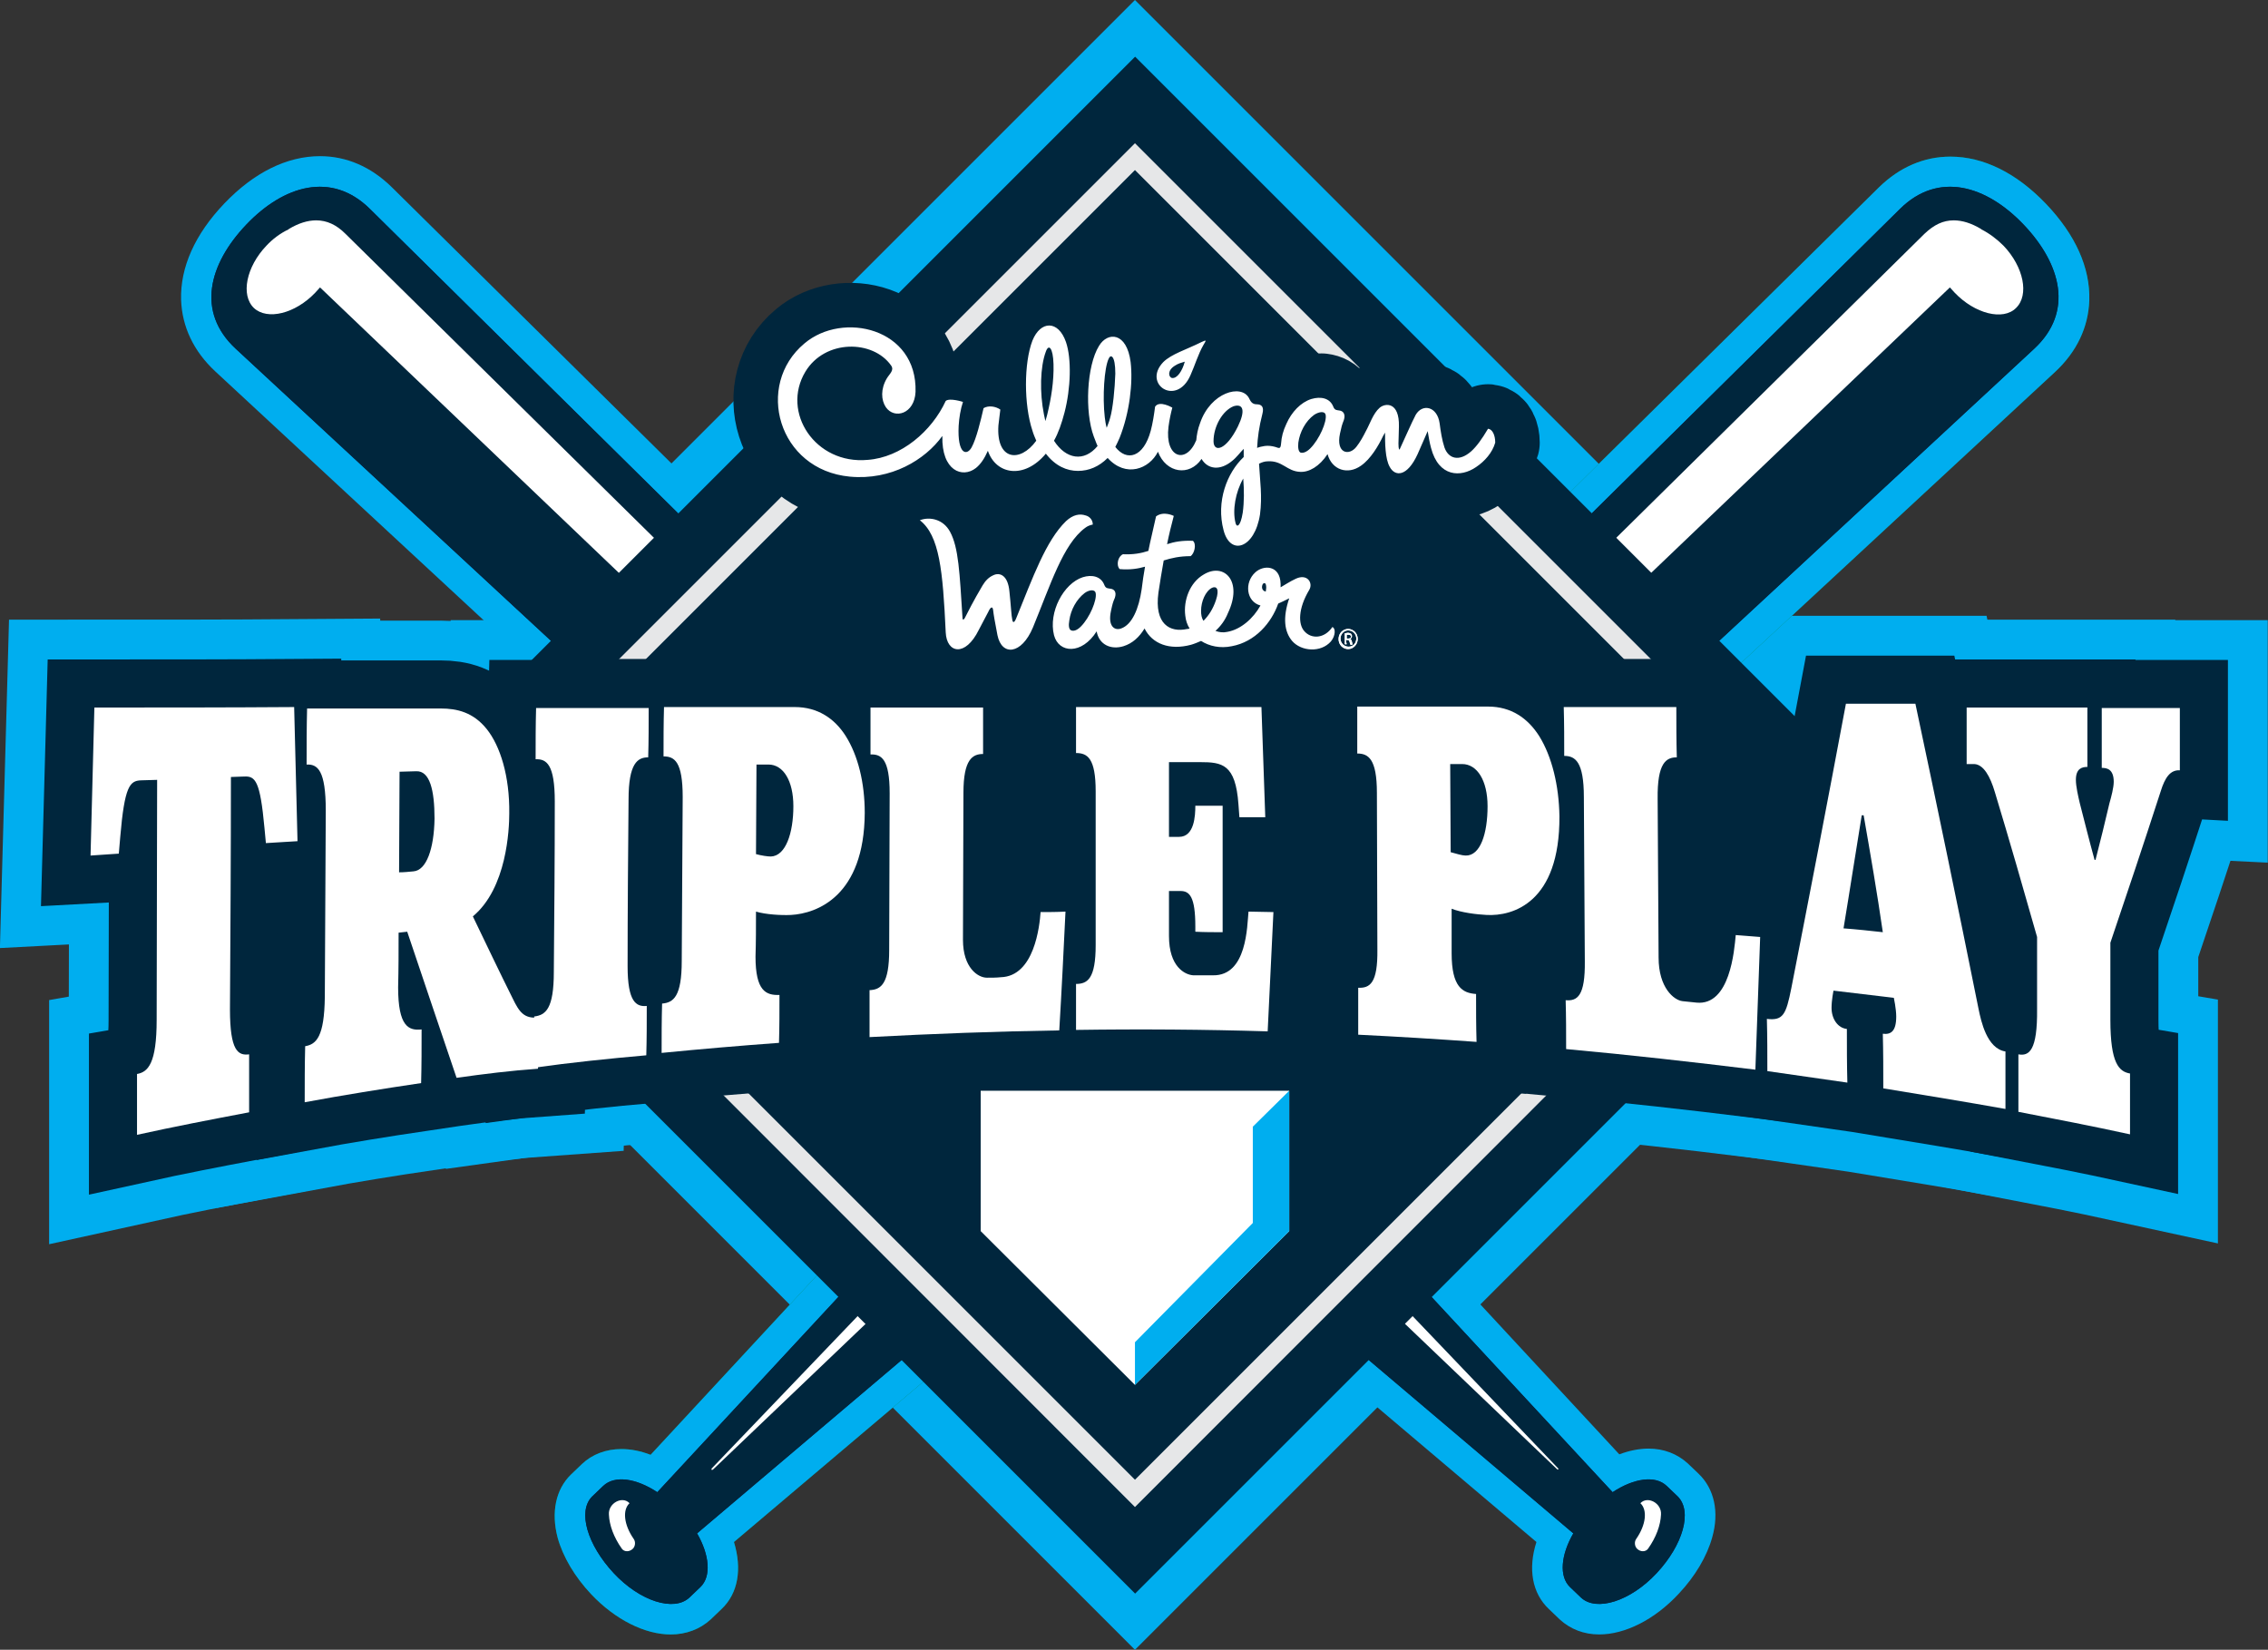
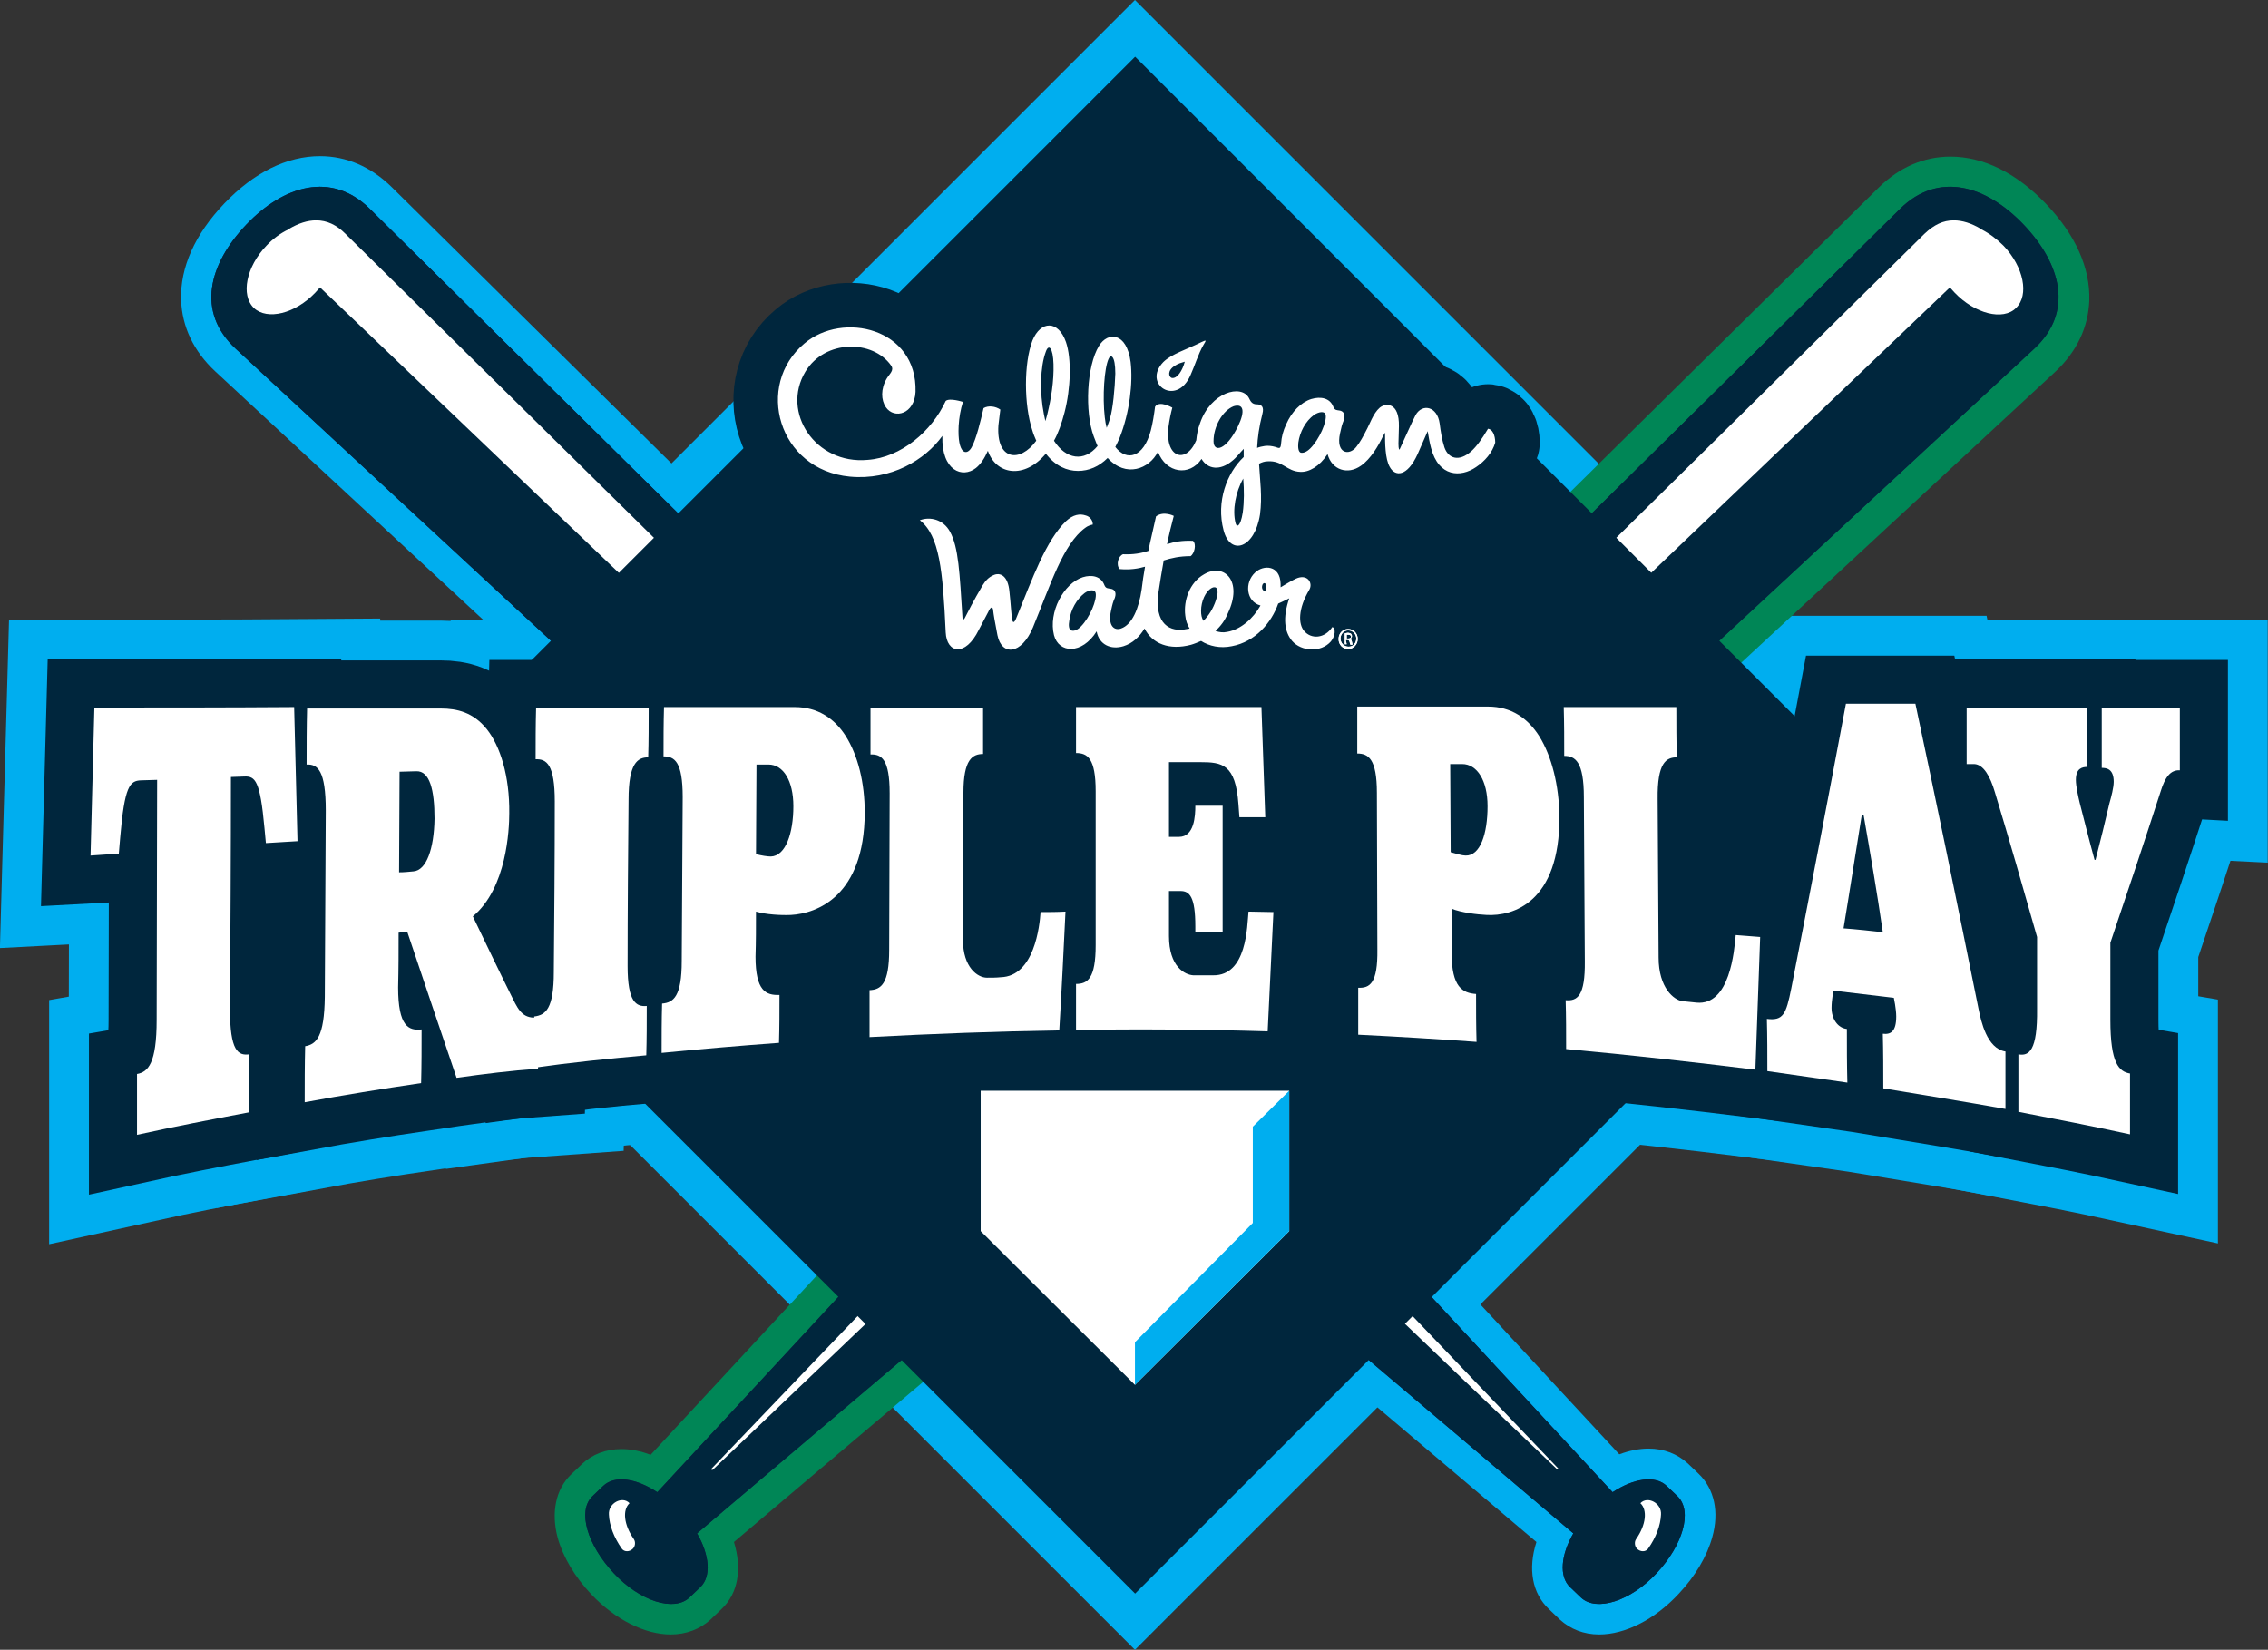
<svg xmlns="http://www.w3.org/2000/svg" version="1.1" id="Layer_1" x="0px" y="0px" viewBox="0 0 473.4 344.4" style="enable-background:new 0 0 473.4 344.4;" xml:space="preserve">
  <rect x="0" y="0" width="473.4" height="344.4" fill="#333333" stroke="none" />
  <style type="text/css">
	.st0{fill:#00AEEF;}
	.st1{fill:none;stroke:#00AEEF;stroke-width:36.69;stroke-miterlimit:10;}
	.st2{fill:#1C1D4D;}
	.st3{fill:#008656;}
	.st4{fill:#00263D;}
	.st5{fill:#FFFFFF;}
	.st6{fill:#E6E7E8;}
	.st7{fill:none;stroke:#00263D;stroke-width:18.58;stroke-linejoin:round;}
	.st8{fill:none;stroke:#00263D;stroke-width:20.07;stroke-miterlimit:10;}
</style>
  <g id="a">
</g>
  <g id="b">
    <g id="c">
      <g>
        <path class="st0" d="M28.6,236.9c0-4.2,0-8.5,0-12.7c2.3-0.4,4.1-2.2,4.1-11.3c0-16.7,0.1-33.4,0.1-50.1c-1.1,0-2.3,0.1-3.4,0.1     c-2.3,0.1-3.4,1.2-4.3,11.8c-0.1,1.2-0.2,2.3-0.3,3.5c-2,0.1-3.9,0.3-5.9,0.4c0.3-10.3,0.5-20.6,0.8-30.9c13.9,0,27.8,0,41.7-0.1     c0.2,9.3,0.5,18.7,0.7,28c-2.2,0.1-4.4,0.3-6.6,0.4c-0.1-1.1-0.2-2.1-0.3-3.2c-0.9-9.8-1.9-10.8-4.2-10.7c-1,0-1.9,0.1-2.8,0.1     c0,16.2-0.1,32.4-0.2,48.5c0,8.7,1.7,9.7,4,9.4c0,4,0,8,0,12.1C44.1,233.7,36.3,235.2,28.6,236.9" />
        <path class="st1" d="M28.6,236.9c0-4.2,0-8.5,0-12.7c2.3-0.4,4.1-2.2,4.1-11.3c0-16.7,0.1-33.4,0.1-50.1c-1.1,0-2.3,0.1-3.4,0.1     c-2.3,0.1-3.4,1.2-4.3,11.8c-0.1,1.2-0.2,2.3-0.3,3.5c-2,0.1-3.9,0.3-5.9,0.4c0.3-10.3,0.5-20.6,0.8-30.9c13.9,0,27.8,0,41.7-0.1     c0.2,9.3,0.5,18.7,0.7,28c-2.2,0.1-4.4,0.3-6.6,0.4c-0.1-1.1-0.2-2.1-0.3-3.2c-0.9-9.8-1.9-10.8-4.2-10.7c-1,0-1.9,0.1-2.8,0.1     c0,16.2-0.1,32.4-0.2,48.5c0,8.7,1.7,9.7,4,9.4c0,4,0,8,0,12.1C44.1,233.7,36.3,235.2,28.6,236.9L28.6,236.9z" />
-         <path class="st0" d="M95.3,225c-3.4-10-6.8-20.1-10.3-30.5c-0.6,0.1-1.2,0.1-1.8,0.2c0,3.8,0,7.6-0.1,11.4c0,8.2,2.2,9.1,4.9,8.8     c0,3.7,0,7.5-0.1,11.2c-8.1,1.2-16.2,2.5-24.3,4c0-3.9,0-7.8,0.1-11.7c2.3-0.4,4-1.9,4.1-10.3c0.1-13,0.1-25.9,0.2-38.9     c0-8.4-1.7-9.7-4-9.6c0-3.9,0-7.8,0.1-11.7c9.3,0,18.6,0,27.9,0c3.4,0,6.8,0.8,9.6,4.3c2.8,3.5,4.8,9.8,4.7,17.6     c0,3.3-0.5,15.6-7.6,21.5c2.8,5.8,5.5,11.5,8.3,17.1c1.4,2.9,2.4,4.3,5.4,4c0,3.6,0,7.1-0.1,10.7C106.6,223.5,101,224.2,95.3,225      M86.3,181.9c2.7-0.2,4.3-4.7,4.4-11c0-6-1-10-3.8-9.9c-1.2,0-2.3,0.1-3.5,0.1c0,7-0.1,14-0.1,21C84.3,182.1,85.3,182,86.3,181.9     " />
        <path class="st1" d="M95.3,225c-3.4-10-6.8-20.1-10.3-30.5c-0.6,0.1-1.2,0.1-1.8,0.2c0,3.8,0,7.6-0.1,11.4c0,8.2,2.2,9.1,4.9,8.8     c0,3.7,0,7.5-0.1,11.2c-8.1,1.2-16.2,2.5-24.3,4c0-3.9,0-7.8,0.1-11.7c2.3-0.4,4-1.9,4.1-10.3c0.1-13,0.1-25.9,0.2-38.9     c0-8.4-1.7-9.7-4-9.6c0-3.9,0-7.8,0.1-11.7c9.3,0,18.6,0,27.9,0c3.4,0,6.8,0.8,9.6,4.3c2.8,3.5,4.8,9.8,4.7,17.6     c0,3.3-0.5,15.6-7.6,21.5c2.8,5.8,5.5,11.5,8.3,17.1c1.4,2.9,2.4,4.3,5.4,4c0,3.6,0,7.1-0.1,10.7C106.6,223.5,101,224.2,95.3,225     L95.3,225z M86.3,181.9c2.7-0.2,4.3-4.7,4.4-11c0-6-1-10-3.8-9.9c-1.2,0-2.3,0.1-3.5,0.1c0,7-0.1,14-0.1,21     C84.3,182.1,85.3,182,86.3,181.9z" />
        <path class="st0" d="M111.4,222.9c0-3.6,0-7.2,0.1-10.7c2.4-0.3,4.1-1.6,4.1-9.3c0.1-11.9,0.2-23.7,0.2-35.6c0-7.7-1.7-8.9-4-8.8     c0-3.6,0-7.2,0.1-10.7c7.8,0,15.6,0,23.5,0c0,3.5,0,6.9-0.1,10.3c-2.2,0-4.1,1.2-4.1,8.8c-0.1,11.6-0.2,23.2-0.2,34.8     c0,7.5,1.8,8.5,4,8.3c0,3.5,0,6.9-0.1,10.3C127,221,119.2,221.8,111.4,222.9" />
        <path class="st1" d="M111.4,222.9c0-3.6,0-7.2,0.1-10.7c2.4-0.3,4.1-1.6,4.1-9.3c0.1-11.9,0.2-23.7,0.2-35.6c0-7.7-1.7-8.9-4-8.8     c0-3.6,0-7.2,0.1-10.7c7.8,0,15.6,0,23.5,0c0,3.5,0,6.9-0.1,10.3c-2.2,0-4.1,1.2-4.1,8.8c-0.1,11.6-0.2,23.2-0.2,34.8     c0,7.5,1.8,8.5,4,8.3c0,3.5,0,6.9-0.1,10.3C127,221,119.2,221.8,111.4,222.9L111.4,222.9z" />
        <path class="st0" d="M138.1,219.8c0-3.4,0-6.9,0.1-10.3c2.4-0.2,4.1-1.5,4.1-8.9c0.1-11.4,0.1-22.8,0.2-34.2c0-7.4-1.7-8.5-4-8.5     c0-3.4,0-6.9,0.1-10.3c9.1,0,18.2,0,27.3,0c4.8,0,8.3,2.4,10.6,6c2.6,4.1,4,9.8,4,16.1c-0.1,17.4-10,21-15.4,21.3     c-2.1,0.1-5.3-0.1-7.3-0.7c0,3.1,0,6.3-0.1,9.4c0,7.2,2.2,8.1,5,8c0,3.3,0,6.7-0.1,10C154.4,218.3,146.2,219,138.1,219.8      M157.9,159.6c0,6.2-0.1,12.4-0.1,18.7c1.1,0.3,2.4,0.5,3.1,0.5c3.1-0.1,4.7-4.9,4.7-10.5c0-5.3-2.1-8.7-5.2-8.7     C159.6,159.6,158.7,159.6,157.9,159.6" />
        <path class="st1" d="M138.1,219.8c0-3.4,0-6.9,0.1-10.3c2.4-0.2,4.1-1.5,4.1-8.9c0.1-11.4,0.1-22.8,0.2-34.2c0-7.4-1.7-8.5-4-8.5     c0-3.4,0-6.9,0.1-10.3c9.1,0,18.2,0,27.3,0c4.8,0,8.3,2.4,10.6,6c2.6,4.1,4,9.8,4,16.1c-0.1,17.4-10,21-15.4,21.3     c-2.1,0.1-5.3-0.1-7.3-0.7c0,3.1,0,6.3-0.1,9.4c0,7.2,2.2,8.1,5,8c0,3.3,0,6.7-0.1,10C154.4,218.3,146.2,219,138.1,219.8     L138.1,219.8z M157.9,159.6c0,6.2-0.1,12.4-0.1,18.7c1.1,0.3,2.4,0.5,3.1,0.5c3.1-0.1,4.7-4.9,4.7-10.5c0-5.3-2.1-8.7-5.2-8.7     C159.6,159.6,158.7,159.6,157.9,159.6L157.9,159.6z" />
        <path class="st0" d="M181.5,216.5c0-3.3,0-6.5,0-9.8c2.4-0.1,4.1-1.3,4.1-8.4c0-10.9,0.1-21.8,0.1-32.7c0-7.1-1.7-8.2-4-8.1     c0-3.3,0-6.5,0-9.8c7.8,0,15.7,0,23.5,0c0,3.2,0,6.5,0,9.7c-2.2,0-4.1,1.1-4.1,8.1c0,10.2-0.1,20.5-0.1,30.7c0,5.8,3.1,7.9,5,7.9     c1,0,2,0,2.9-0.1c7-0.2,8.1-10.7,8.3-13.6c1.7,0,3.4,0,5.2-0.1c-0.4,8.3-0.8,16.5-1.3,24.8C207.9,215.3,194.7,215.8,181.5,216.5" />
        <path class="st1" d="M181.5,216.5c0-3.3,0-6.5,0-9.8c2.4-0.1,4.1-1.3,4.1-8.4c0-10.9,0.1-21.8,0.1-32.7c0-7.1-1.7-8.2-4-8.1     c0-3.3,0-6.5,0-9.8c7.8,0,15.7,0,23.5,0c0,3.2,0,6.5,0,9.7c-2.2,0-4.1,1.1-4.1,8.1c0,10.2-0.1,20.5-0.1,30.7c0,5.8,3.1,7.9,5,7.9     c1,0,2,0,2.9-0.1c7-0.2,8.1-10.7,8.3-13.6c1.7,0,3.4,0,5.2-0.1c-0.4,8.3-0.8,16.5-1.3,24.8C207.9,215.3,194.7,215.8,181.5,216.5     L181.5,216.5z" />
        <path class="st0" d="M224.6,215c0-3.2,0-6.4,0-9.6c2.4,0,4.1-1.1,4.1-8.1c0-10.7,0-21.4,0-32.1c0-6.9-1.7-8-4.1-8     c0-3.2,0-6.4,0-9.6c12.9,0,25.8,0,38.7,0c0.3,7.7,0.5,15.3,0.8,23c-1.8,0-3.6,0-5.4,0c-0.1-0.9-0.1-1.8-0.2-2.7     c-0.6-8.4-3.4-8.8-8-8.8c-2.2,0-4.3,0-6.5,0c0,5.2,0,10.4,0,15.6c0.7,0,1.4,0,2.1,0c3.2,0,3.4-4.4,3.4-6.5c1.9,0,3.8,0,5.7,0     c0,8.8,0,17.6,0,26.4c-1.9,0-3.8,0-5.7-0.1c0-0.4,0-0.7,0-1.1c0-6.2-1.2-7.4-3.1-7.4c-0.8,0-1.6,0-2.4,0c0,3.1,0,6.3,0,9.4     c0,6.4,3.3,8.1,5.1,8.2c1.4,0,2.7,0,4.1,0c7.1,0.1,7.1-10.3,7.4-13.3c1.7,0,3.4,0.1,5.2,0.1c-0.4,8.3-0.8,16.6-1.2,24.9     C251.4,214.9,238,214.8,224.6,215" />
        <path class="st1" d="M224.6,215c0-3.2,0-6.4,0-9.6c2.4,0,4.1-1.1,4.1-8.1c0-10.7,0-21.4,0-32.1c0-6.9-1.7-8-4.1-8     c0-3.2,0-6.4,0-9.6c12.9,0,25.8,0,38.7,0c0.3,7.7,0.5,15.3,0.8,23c-1.8,0-3.6,0-5.4,0c-0.1-0.9-0.1-1.8-0.2-2.7     c-0.6-8.4-3.4-8.8-8-8.8c-2.2,0-4.3,0-6.5,0c0,5.2,0,10.4,0,15.6c0.7,0,1.4,0,2.1,0c3.2,0,3.4-4.4,3.4-6.5c1.9,0,3.8,0,5.7,0     c0,8.8,0,17.6,0,26.4c-1.9,0-3.8,0-5.7-0.1c0-0.4,0-0.7,0-1.1c0-6.2-1.2-7.4-3.1-7.4c-0.8,0-1.6,0-2.4,0c0,3.1,0,6.3,0,9.4     c0,6.4,3.3,8.1,5.1,8.2c1.4,0,2.7,0,4.1,0c7.1,0.1,7.1-10.3,7.4-13.3c1.7,0,3.4,0.1,5.2,0.1c-0.4,8.3-0.8,16.6-1.2,24.9     C251.4,214.9,238,214.8,224.6,215L224.6,215z" />
        <path class="st0" d="M283.5,216c0-3.3,0-6.5,0-9.8c2.4,0.1,4.1-0.9,4-8c0-10.9-0.1-21.8-0.1-32.7c0-7.1-1.8-8.2-4.1-8.2     c0-3.3,0-6.5,0-9.8c9.1,0,18.2,0,27.3,0c4.8,0,8.3,2.4,10.7,6.2c2.6,4.2,4.1,10.2,4.2,16.7c0.1,18.1-9.8,20.9-15.2,20.6     c-2.1-0.1-5.3-0.5-7.3-1.3c0,3.1,0,6.2,0,9.3c0,7.1,2.3,8.3,5.1,8.5c0,3.3,0,6.6,0.1,10C299.9,216.9,291.7,216.4,283.5,216      M302.7,159.5c0,6.1,0.1,12.3,0.1,18.4c1.1,0.3,2.4,0.7,3.1,0.7c3.1,0.1,4.6-4.6,4.6-10.3c0-5.4-2.2-8.8-5.3-8.8     C304.4,159.5,303.5,159.5,302.7,159.5" />
        <path class="st1" d="M283.5,216c0-3.3,0-6.5,0-9.8c2.4,0.1,4.1-0.9,4-8c0-10.9-0.1-21.8-0.1-32.7c0-7.1-1.8-8.2-4.1-8.2     c0-3.3,0-6.5,0-9.8c9.1,0,18.2,0,27.3,0c4.8,0,8.3,2.4,10.7,6.2c2.6,4.2,4.1,10.2,4.2,16.7c0.1,18.1-9.8,20.9-15.2,20.6     c-2.1-0.1-5.3-0.5-7.3-1.3c0,3.1,0,6.2,0,9.3c0,7.1,2.3,8.3,5.1,8.5c0,3.3,0,6.6,0.1,10C299.9,216.9,291.7,216.4,283.5,216     L283.5,216z M302.7,159.5c0,6.1,0.1,12.3,0.1,18.4c1.1,0.3,2.4,0.7,3.1,0.7c3.1,0.1,4.6-4.6,4.6-10.3c0-5.4-2.2-8.8-5.3-8.8     C304.4,159.5,303.5,159.5,302.7,159.5L302.7,159.5z" />
        <path class="st0" d="M326.9,219c0-3.4,0-6.8-0.1-10.2c2.4,0.2,4.1-0.8,4-8.2c-0.1-11.4-0.1-22.8-0.2-34.2c0-7.4-1.8-8.6-4.1-8.6     c0-3.4,0-6.8-0.1-10.2c7.8,0,15.7,0,23.5,0c0,3.5,0,7,0.1,10.5c-2.2,0-4.1,1.1-4,8.7c0.1,11,0.1,22.1,0.2,33.1     c0,6.3,3.2,8.9,5,9.1c1,0.1,1.9,0.2,2.9,0.3c7,0.7,7.9-10.9,8.2-14.1c1.7,0.1,3.4,0.3,5.1,0.4c-0.3,9.3-0.7,18.5-1,27.7     C353.3,221.7,340.1,220.2,326.9,219" />
        <path class="st1" d="M326.9,219c0-3.4,0-6.8-0.1-10.2c2.4,0.2,4.1-0.8,4-8.2c-0.1-11.4-0.1-22.8-0.2-34.2c0-7.4-1.8-8.6-4.1-8.6     c0-3.4,0-6.8-0.1-10.2c7.8,0,15.7,0,23.5,0c0,3.5,0,7,0.1,10.5c-2.2,0-4.1,1.1-4,8.7c0.1,11,0.1,22.1,0.2,33.1     c0,6.3,3.2,8.9,5,9.1c1,0.1,1.9,0.2,2.9,0.3c7,0.7,7.9-10.9,8.2-14.1c1.7,0.1,3.4,0.3,5.1,0.4c-0.3,9.3-0.7,18.5-1,27.7     C353.3,221.7,340.1,220.2,326.9,219L326.9,219z" />
        <path class="st0" d="M393.1,227.2c0-3.8,0-7.6-0.1-11.4c1.6,0.2,2.8-0.4,2.8-3.6c0-1.6-0.5-3.9-0.5-3.9c-4.2-0.5-8.4-1-12.6-1.5     c0,0-0.4,2-0.4,3.6c0,2.3,1.3,4.2,3.2,4.4c0,3.7,0,7.5,0.1,11.2c-5.5-0.8-11.1-1.6-16.7-2.4c0-3.6,0-7.2-0.1-10.9     c3.4,0.4,4-0.9,5.1-6.4c3.8-19.4,7.6-39.1,11.4-59.4h14.5c4.4,20.7,8.8,41.9,13.2,63.8c0.5,2.4,1.7,8.2,5.6,8.8c0,4,0,8,0,12     C410.2,230,401.6,228.6,393.1,227.2 M389,170.2c-0.1,0-0.3,0-0.4,0c-1.3,7.9-2.5,15.8-3.8,23.6c2.7,0.2,5.5,0.5,8.2,0.8     C391.8,186.3,390.4,178.2,389,170.2" />
        <path class="st1" d="M393.1,227.2c0-3.8,0-7.6-0.1-11.4c1.6,0.2,2.8-0.4,2.8-3.6c0-1.6-0.5-3.9-0.5-3.9c-4.2-0.5-8.4-1-12.6-1.5     c0,0-0.4,2-0.4,3.6c0,2.3,1.3,4.2,3.2,4.4c0,3.7,0,7.5,0.1,11.2c-5.5-0.8-11.1-1.6-16.7-2.4c0-3.6,0-7.2-0.1-10.9     c3.4,0.4,4-0.9,5.1-6.4c3.8-19.4,7.6-39.1,11.4-59.4h14.5c4.4,20.7,8.8,41.9,13.2,63.8c0.5,2.4,1.7,8.2,5.6,8.8c0,4,0,8,0,12     C410.2,230,401.6,228.6,393.1,227.2L393.1,227.2z M389,170.2c-0.1,0-0.3,0-0.4,0c-1.3,7.9-2.5,15.8-3.8,23.6     c2.7,0.2,5.5,0.5,8.2,0.8C391.8,186.3,390.4,178.2,389,170.2L389,170.2z" />
        <path class="st0" d="M421.3,232.1c0-4,0-8,0-12c2.2,0.4,4-0.7,3.9-9.5c0-5,0-10,0-15c-2.9-10.2-5.8-20.3-8.8-30.2     c-1-3.4-2.4-5.8-4.3-5.9c-0.5,0-1.1,0-1.6,0c0-3.9,0-7.8,0-11.8c8.4,0,16.8,0,25.2,0c0,4.1,0,8.3,0,12.4c-1.1,0-2.4,0.3-2.4,2.7     c0,1.4,0.5,3.5,0.8,4.8c1,3.9,2,7.9,3.1,11.9c0.1,0,0.2,0,0.2,0c1-3.9,2-7.9,2.9-11.8c0.4-1.4,0.9-3.3,0.9-4.5     c0-2.7-1.5-2.9-2.5-2.9c0-4.2,0-8.4,0-12.5c5.4,0,10.9,0,16.3,0v13c-2-0.1-3.1,1.5-4,4.4c-3.5,10.8-7,21.3-10.5,31.6     c0,5.4,0,10.7,0,16.1c0,9.1,1.8,10.8,4.1,11.2c0,4.2,0,8.5,0,12.7C436.8,235.1,429.1,233.6,421.3,232.1" />
        <path class="st1" d="M421.3,232.1c0-4,0-8,0-12c2.2,0.4,4-0.7,3.9-9.5c0-5,0-10,0-15c-2.9-10.2-5.8-20.3-8.8-30.2     c-1-3.4-2.4-5.8-4.3-5.9c-0.5,0-1.1,0-1.6,0c0-3.9,0-7.8,0-11.8c8.4,0,16.8,0,25.2,0c0,4.1,0,8.3,0,12.4c-1.1,0-2.4,0.3-2.4,2.7     c0,1.4,0.5,3.5,0.8,4.8c1,3.9,2,7.9,3.1,11.9c0.1,0,0.2,0,0.2,0c1-3.9,2-7.9,2.9-11.8c0.4-1.4,0.9-3.3,0.9-4.5     c0-2.7-1.5-2.9-2.5-2.9c0-4.2,0-8.4,0-12.5c5.4,0,10.9,0,16.3,0v13c-2-0.1-3.1,1.5-4,4.4c-3.5,10.8-7,21.3-10.5,31.6     c0,5.4,0,10.7,0,16.1c0,9.1,1.8,10.8,4.1,11.2c0,4.2,0,8.5,0,12.7C436.8,235.1,429.1,233.6,421.3,232.1L421.3,232.1z" />
        <rect x="123.5" y="58.8" transform="matrix(0.707 -0.707 0.707 0.707 -52.369 217.995)" class="st2" width="226.9" height="226.9" />
        <path class="st0" d="M236.9,344.4L64.7,172.2L236.9,0l172.2,172.2L236.9,344.4L236.9,344.4z M88.3,172.2l148.6,148.6l148.6-148.6     L236.9,23.6L88.3,172.2z" />
        <path class="st3" d="M350.2,312.4l-2.3-2.2c-2.4-2.3-6.9-1.6-11.3,1.3L208,172.8L77.2,43.6c-8-7.9-18-4.9-25.8,3.3     s-10.5,18.2-2.2,25.9l134.9,125l144.3,122.3c-2.6,4.5-3,9-0.7,11.2l2.3,2.2c3.2,3,10.3,0.8,15.8-5.1S353.3,315.5,350.2,312.4" />
        <path class="st0" d="M333.8,341.2L333.8,341.2c-3.2,0-6-1.1-8.2-3.1l-2.3-2.2c-3.5-3.3-4.4-8.4-2.6-14L179.8,202.6l-0.1-0.1     L44.9,77.5c-4.5-4.2-6.9-9.3-7.1-14.9c-0.2-6.8,2.9-13.7,9-20.1c6.2-6.5,13.1-9.9,20-9.9c5.5,0,10.6,2.2,14.9,6.4l130.9,129.3     l0.1,0.1L338,303.6c2.1-0.8,4.2-1.2,6.1-1.2c3.2,0,6,1.1,8.2,3.1l2.3,2.2c3.2,3.1,4.3,7.9,2.8,13.2c-1.1,4-3.6,8.2-7,11.8     C345.4,338.1,339.2,341.2,333.8,341.2 M332.5,327.1l1.5,1.4c1.3-0.1,4.3-1.3,7.3-4.4c3.2-3.3,4.1-6.4,4.1-7.5l-1.5-1.4     c-0.8,0.1-2.2,0.5-3.9,1.6l-3.8,2.5l-2.3,3.9C332.7,325.2,332.5,326.5,332.5,327.1 M188.2,193.1L327.3,311L203.4,177.2L72.7,48.1     c-1.9-1.9-3.8-2.8-6-2.8c-3.2,0-7.2,2.2-10.8,6c-3.6,3.8-5.6,7.7-5.5,11c0.1,2.2,1.1,4.1,3.1,5.9L188.2,193.1L188.2,193.1z" />
        <path class="st3" d="M123.6,312.4l2.3-2.2c2.4-2.3,6.9-1.6,11.3,1.3l128.6-138.7L396.6,43.6c8-7.9,18-4.9,25.8,3.3     s10.5,18.2,2.2,25.9l-134.8,125L145.5,320.1c2.6,4.5,3,9,0.7,11.2l-2.3,2.2c-3.2,3-10.3,0.8-15.8-5.1     C122.6,322.5,120.5,315.5,123.6,312.4" />
        <path class="st3" d="M140,341.2c-5.4,0-11.6-3.1-16.6-8.4c-3.4-3.6-5.9-7.8-7-11.8c-1.4-5.3-0.4-10.1,2.8-13.2l2.3-2.2     c2.1-2,5-3.1,8.2-3.1c2,0,4,0.4,6.1,1.2l125.4-135.3l0.1-0.1L392.2,39.1c4.3-4.2,9.4-6.4,14.9-6.4c6.9,0,13.8,3.4,20,9.9     c6.1,6.4,9.2,13.3,9,20.1c-0.2,5.6-2.6,10.7-7.1,14.9L294,202.7l-0.1,0.1L153.2,321.9c1.7,5.6,0.9,10.7-2.6,14l-2.3,2.2     C146.1,340.1,143.2,341.2,140,341.2 M128.4,316.6c0,1.1,0.9,4.2,4.1,7.5c3,3.1,6,4.3,7.3,4.4l1.5-1.4c0-0.6-0.3-2-1.4-3.9     l-2.3-3.9l-3.8-2.5c-1.7-1.1-3.2-1.6-3.9-1.6L128.4,316.6L128.4,316.6z M270.4,177.2L146.4,311l139.1-117.9L420.3,68.2     c2-1.8,3-3.8,3.1-5.9c0.1-3.2-1.9-7.2-5.5-11s-7.6-6-10.8-6c-2.1,0-4.1,0.9-6,2.8L270.4,177.2L270.4,177.2z" />
        <path class="st3" d="M123.6,312.4l2.3-2.2c2.4-2.3,6.9-1.6,11.3,1.3l128.6-138.7L396.6,43.6c8-7.9,18-4.9,25.8,3.3     s10.5,18.2,2.2,25.9l-134.8,125L145.5,320.1c2.6,4.5,3,9,0.7,11.2l-2.3,2.2c-3.2,3-10.3,0.8-15.8-5.1     C122.6,322.5,120.5,315.5,123.6,312.4" />
-         <path class="st0" d="M140,341.2c-5.4,0-11.6-3.1-16.6-8.4c-3.4-3.6-5.9-7.8-7-11.8c-1.4-5.3-0.4-10.1,2.8-13.2l2.3-2.2     c2.1-2,5-3.1,8.2-3.1c2,0,4,0.4,6.1,1.2l125.4-135.3l0.1-0.1L392.2,39.1c4.3-4.2,9.4-6.4,14.9-6.4c6.9,0,13.8,3.4,20,9.9     c6.1,6.4,9.2,13.3,9,20.1c-0.2,5.6-2.6,10.7-7.1,14.9L294,202.7l-0.1,0.1L153.2,321.9c1.7,5.6,0.9,10.7-2.6,14l-2.3,2.2     C146.1,340.1,143.2,341.2,140,341.2 M128.4,316.6c0,1.1,0.9,4.2,4.1,7.5c3,3.1,6,4.3,7.3,4.4l1.5-1.4c0-0.6-0.3-2-1.4-3.9     l-2.3-3.9l-3.8-2.5c-1.7-1.1-3.2-1.6-3.9-1.6L128.4,316.6L128.4,316.6z M270.4,177.2L146.4,311l139.1-117.9L420.3,68.2     c2-1.8,3-3.8,3.1-5.9c0.1-3.2-1.9-7.2-5.5-11s-7.6-6-10.8-6c-2.1,0-4.1,0.9-6,2.8L270.4,177.2L270.4,177.2z" />
        <path class="st2" d="M350.2,312.4l-2.3-2.2c-2.4-2.3-6.9-1.6-11.3,1.3L208,172.8L77.2,43.6c-8-7.9-18-4.9-25.8,3.3     s-10.5,18.2-2.2,25.9l134.9,125l144.3,122.3c-2.6,4.5-3,9-0.7,11.2l2.3,2.2c3.2,3,10.3,0.8,15.8-5.1S353.3,315.5,350.2,312.4" />
        <path class="st2" d="M123.6,312.4l2.3-2.2c2.4-2.3,6.9-1.6,11.3,1.3l128.6-138.7L396.6,43.6c8-7.9,18-4.9,25.8,3.3     s10.5,18.2,2.2,25.9l-134.8,125L145.5,320.1c2.6,4.5,3,9,0.7,11.2l-2.3,2.2c-3.2,3-10.3,0.8-15.8-5.1     C122.6,322.5,120.5,315.5,123.6,312.4" />
        <path class="st4" d="M350.2,312.4l-2.3-2.2c-2.4-2.3-6.9-1.6-11.3,1.3L208,172.8L77.2,43.6c-8-7.9-18-4.9-25.8,3.3     s-10.5,18.2-2.2,25.9l134.9,125l144.3,122.3c-2.6,4.5-3,9-0.7,11.2l2.3,2.2c3.2,3,10.3,0.8,15.8-5.1S353.3,315.5,350.2,312.4" />
        <path class="st5" d="M341.5,321.3c2.1-3,2.4-6.1,0.9-7.5c1.5-1.6,4.5,0,4.3,2.4c-0.1,2.2-1,4.7-2.7,7.1c-0.5,0.7-1.6,0.7-2.3,0     C341.2,322.8,341.1,321.9,341.5,321.3" />
        <path class="st5" d="M189.9,164.9L72.1,48.8C70.2,46.9,68.2,46,66,46c-1.8,0-3.7,0.6-5.7,1.8l-0.1,0.1c-1.7,0.8-3.3,2-4.6,3.4     c-4.2,4.4-5.4,10.3-2.6,13c2.8,2.6,8.6,1.2,12.8-3.2l1-1.1L266,250.3c1-0.8,2.1-1.6,3.2-2.4L189.9,164.9L189.9,164.9z" />
        <path class="st5" d="M325.2,306.5l-56-58.6l-3.2,2.4l59,56.4c0.1,0.1,0.3,0.1,0.3,0L325.2,306.5     C325.3,306.6,325.3,306.5,325.2,306.5" />
        <path class="st4" d="M123.6,312.4l2.3-2.2c2.4-2.3,6.9-1.6,11.3,1.3l128.6-138.7L396.6,43.6c8-7.9,18-4.9,25.8,3.3     s10.5,18.2,2.2,25.9l-134.8,125L145.5,320.1c2.6,4.5,3,9,0.7,11.2l-2.3,2.2c-3.2,3-10.3,0.8-15.8-5.1     C122.6,322.5,120.5,315.5,123.6,312.4" />
        <path class="st5" d="M132.3,321.3c-2.1-3-2.4-6.1-0.9-7.5c-1.5-1.6-4.5,0-4.3,2.4c0.1,2.2,1,4.7,2.7,7.1c0.5,0.7,1.6,0.7,2.3,0     C132.6,322.8,132.7,321.9,132.3,321.3" />
        <path class="st5" d="M148.6,306.5c0,0-0.1,0.1-0.1,0.2v0.1c0,0,0.1,0.1,0.3,0l55.1-52.6l-3.2-2.1L148.6,306.5L148.6,306.5z" />
        <path class="st5" d="M418.2,51.3c-1.4-1.4-3-2.6-4.6-3.4l-0.1-0.1c-2-1.2-3.9-1.8-5.7-1.8c-2.2,0-4.1,0.9-6.1,2.8L284,164.9     L200.7,252l3.2,2.1L407,60l1,1.1c4.2,4.4,10.1,5.9,12.8,3.2C423.6,61.6,422.4,55.7,418.2,51.3" />
        <rect x="123.5" y="58.8" transform="matrix(0.707 -0.707 0.707 0.707 -52.369 217.995)" class="st4" width="226.9" height="226.9" />
-         <path class="st6" d="M236.9,314.6L94.6,172.2L236.9,29.9l142.3,142.3L236.9,314.6L236.9,314.6z M100.2,172.2l136.7,136.7     l136.7-136.7L236.9,35.5L100.2,172.2z" />
        <polygon class="st5" points="204.7,257 236.9,289.1 269.1,257 269.1,227.7 204.7,227.7    " />
        <polygon class="st0" points="236.9,289.1 236.9,280.2 261.5,255.3 261.5,235.2 269.1,227.7 269.1,257    " />
        <path class="st4" d="M310.6,89.5c-1.3,2.2-2.4,3.7-3.5,4.7c-2.6,2.3-4.8,1.5-5.6-0.8c-0.5-1.5-0.8-3.4-1-5     c-0.5-3.6-3.6-4.2-5-1.8c-0.8,1.5-2.4,5.2-3.3,7.1c-0.1,0.3-0.3,0.2-0.3-1.1c0-1,0.1-2.3,0.1-3.6c0.1-5.1-2.8-4.9-4-3.9     c-1.4,1.2-2.1,3.5-2.9,4.9c-0.5,1-1.2,2.3-2,3.3c-1.5,1.9-4.3,1.4-3.4-2.8c0.3-1.4,0.4-1.8,0.8-2.8c0.4-1.2-0.1-1.9-0.9-2     c-0.5-0.1-1,0-1.3-0.8c-0.7-1.8-2.6-2.2-4.6-1.6c-2.2,0.7-4.1,2.7-5.2,5.2l0,0c-0.7,1.5-1,2.7-1.1,4.1c-0.1,1.3-0.5,0.9-1.2,0.7     c-0.7-0.2-1.5-0.3-2.2-0.2c-0.6,0.1-1.1,0.2-1.6,0.4c0.1-2.1,0.4-4.4,1.1-7.1c0.4-1.5-0.2-2-1.2-2s-1.3-0.7-1.6-1.3     c-1.6-3-8-1.2-10.2,5.2c-0.5,1.3-0.7,2.5-0.8,3.6c-2.1,5.1-6.6,3.7-5.8-2.8c0.2-1.5,0.5-2.9,0.8-4c0,0-2.7-1.6-3.6-0.2     c-0.2,1.6-0.5,3.5-0.9,5c-1.5,5.6-5,6.5-7.4,3.4c0.3-0.6,0.6-1.2,0.9-1.9c2.1-5.3,2.8-11.5,2.3-15.8c-0.8-6.3-4.8-6.4-6.6-3.4     c-2.6,4.2-3,13.8-1.1,18.9c0.3,0.7,0.5,1.4,0.8,2c-2.8,3.4-6.6,2.8-9.1-1.1c0.9-1.6,1.6-3.6,2.2-5.9c1.3-5,1.5-11.2,0.3-14.7     c-1.6-4.6-5.3-4.5-7-0.3c-1.8,4.7-1.8,13.4,0,18.8c0.2,0.7,0.5,1.4,0.8,2.1c-3.4,4.7-8.4,4.1-7.9-3.2c0.1-1.1,0.3-2.3,0.4-3.3     c-1-0.7-2.5-0.9-3.5-0.3c-0.6,2.6-1.5,6.4-2.5,8.2c-1,1.8-3,1.5-2.7-4.5c0.1-1.7,0.4-3.5,0.9-5c0,0-2.8-0.9-3.6-0.2     c-2.9,6.3-9.3,11.8-16.3,12.3c-10.9,1-18.1-9.9-13-18.4c4.1-6.8,14.1-6.7,17.9-1.3c0.7,1-0.3,1.7-0.9,2.7c-1.3,2.2-1.2,4.5-0.2,6     c1.8,2.6,6,1.4,6.2-3.2c0.4-13.3-15.2-16.9-23.2-10.1c-10.4,8.7-5.5,26.4,9.5,27.8c8.6,0.8,15.7-3.5,19.3-8.5     c-0.2,7.3,4.2,8.9,7,6.7c1-0.8,1.8-2,2.5-3.6c1.7,5,7.6,6,12.1,0.6c2,2.6,4.4,3.6,6.7,3.6s4.4-0.9,6.2-2.7     c3.8,4.2,8.7,2.3,10.5-1.3c1.7,4.5,6.6,5.2,9.1,1.5c1.3,2.2,3.9,2.5,6.4,0.4c0.9-0.7,1.6-1.7,2.4-2.5c0,0.5,0,1,0,1.7     c-3.5,3.3-5.8,9.3-4.2,15.3c1.4,5.4,6.5,3.8,7.6-3.3c0.5-3.8,0-7-0.2-10.6c0.6-0.3,1.2-0.5,1.8-0.5c3.1-0.2,4,2.1,6.8,2.2l0,0     c1.8,0.1,4-1.1,5.7-3.7c0.9,3.3,4.2,4.4,7,2.4c2-1.4,3.6-4.1,4.6-6.2l0.4-0.7c0,2.1,0,5.5,1,7.2c1.1,2,3.6,2.1,5.8-2.7     c0.7-1.6,1.5-3.4,2.1-4.8c0.2,1.2,0.4,2.4,0.7,3.5c1.6,6.1,6.2,6.2,9.4,4c1.8-1.2,3.4-3,4-5.1C312.1,90.8,311.5,89.6,310.6,89.5      M218.6,86.5c-0.1,0.5-0.3,1-0.4,1.4c-0.1-0.5-0.2-0.9-0.3-1.4c-0.9-4.5-0.8-9.9,0.4-13.1c0.6-1.7,1.5-0.8,1.6,2.6     C220,79.6,219.4,83.2,218.6,86.5 M231,89.3c-0.2-0.7-0.3-1.4-0.4-2.2c-0.5-4.3-0.1-10.3,0.8-12.2c0.4-1,1.4-0.8,1.4,3.1     c-0.1,3.1-0.5,7.3-1.1,9.3C231.5,88.1,231.2,88.7,231,89.3 M258.4,89c-2.5,5.1-5.1,5.5-5.1,3.1c0-3.1,1.9-6.4,4.2-7.3     C259.5,84.2,260,85.7,258.4,89 M259.4,107c-0.5,3.1-1.3,3.1-1.5,2.2c-0.7-2.7,0-6.5,1.6-9.3C259.7,102.3,259.7,104.8,259.4,107      M273.5,93.6c-0.8,0.8-1.5,1-2,0.9c-0.5-0.2-0.6-1.1-0.5-2.1c0.3-2.2,1.5-4.5,3.3-5.8c0.9-0.6,2.2-0.9,2.4,0     C277,88,275.4,91.7,273.5,93.6 M248.5,78.3c0.9-2,1.6-4.4,2.7-6.3c0.6-1,0.7-1.1-0.4-0.6c-3.2,1.6-6.3,2.5-8,4.2     C238.4,80.2,245.6,85,248.5,78.3 M245.3,76.3c0.6-0.4,1.3-0.6,2-0.8c-0.5,1.9-1.6,3.6-2.7,3.4C243.9,78.7,243.6,77.3,245.3,76.3      M226.5,110.2c0.5-0.4,1.1-0.6,1.6-0.7c0-1-0.7-1.7-1.5-1.9c-1.2-0.4-2.6-0.2-4.1,1.2c-4.2,4.1-6.9,11.7-10.4,20.3     c-0.4,1-0.7,0.9-0.8,0.3c-0.2-0.8-0.3-3.2-0.6-5.9c-0.3-3.4-2-4.1-3.4-3.4c-0.9,0.4-1.6,1.1-2.2,2.1c-1.9,3.2-3.2,5.8-3.5,6.4     c-0.3,0.7-0.7,1.1-0.7,0.3c-0.6-9.3-0.8-14.6-2.6-17.9c-1.4-2.6-4.2-3.2-6.3-2.4c4.1,3.2,4.8,10.5,5.4,23.4     c0.2,4.4,4.1,5.2,6.9-0.5c1-1.9,1.2-2.3,2-3.8c0.4-0.9,0.9-1.3,1-0.3c0.1,0.9,0.3,2.1,0.9,5.2c0.9,4.4,5,4.1,7.4-1.6     C219.3,122,221.9,113.6,226.5,110.2 M278.1,130.9c-1.6,2.4-4.4,2.6-5.9,0.8c-1.2-1.4-1.3-4.6,1.1-8.6c0.8-1.4-0.4-3.4-2.8-2.3     c-1.3,0.6-2.3,1.3-3.2,1.8c0-0.2,0-0.4,0-0.7c-0.1-4-3.6-4-5.3-2.4c-2.3,2.1-1.9,6.1,1.1,6.9c-1.5,2.7-4.1,5-6.9,5.5     c-0.9,0.2-1.7,0.1-2.5-0.2c1.1-1,2-2.2,2.6-3.7c3.2-6.7-0.8-10.6-5-8.1c-3,1.7-4.3,5.5-3.9,8.6c0.1,1,0.4,1.9,0.9,2.7     c-0.2,0.1-0.4,0.1-0.5,0.1c-3.6,0.8-6.9-1-6-7.6c0.3-2.1,0.7-4.4,1.1-6.7c1.6-0.5,3.3-0.9,5.6-0.9c0.8-0.5,1.3-2.5,0.5-3.2     c-2.2-0.1-3.9,0.2-5.4,0.7c0.4-2,0.9-4,1.4-5.9c0,0-2.1-1.1-3.7,0.1c-0.6,2.8-1.2,5.1-1.6,7.2c-1.5,0.5-3.2,0.8-5.3,0.7     c-1,0.4-1.5,2.2-0.7,3.1c2.2,0.2,3.9-0.1,5.3-0.5c-0.3,1.6-0.5,3.1-0.7,4.7c-0.6,4.1-2,7.4-4.3,8.2c-1.4,0.5-2.8-0.5-2.1-3.7     c0.3-1.4,0.4-1.8,0.8-2.7c0.4-1.2-0.1-1.8-0.9-1.9c-0.5-0.1-1,0-1.3-0.8c-0.7-1.8-2.6-2.2-4.5-1.6c-4,1.3-7.2,7.3-6,12.1     c1,3.8,5.8,4.1,8.9-0.8c0.5,2.8,3,3.9,5.6,3.1c1.9-0.6,3.3-1.9,4.4-3.7c1.6,3.2,5.2,4.6,9.7,3.4c0.7-0.2,1.4-0.5,2.1-0.8     c1.7,1.1,4,1.6,6.4,1.1c4.9-0.9,8.3-4.9,9.7-8.9c0.7-0.3,1.5-0.7,2.3-1.1c-1.4,4.1-1,7,0.6,8.9c1.9,2.2,6,2.5,8.1,0.1     C278.8,132.7,278.8,131.1,278.1,130.9 M225.6,130.8c-0.8,0.8-1.5,1-2,0.8s-0.6-1-0.4-2.1c0.3-2.2,1.5-4.4,3.2-5.7     c0.8-0.6,2.1-0.9,2.3,0C229,125.2,227.5,128.9,225.6,130.8 M250.7,127.5c0-1.9,0.9-4.1,2.3-4.8c0.9-0.4,1.6,0.2,0.8,2.6     c-0.6,1.8-1.5,3.2-2.6,4.3C250.8,129,250.7,128.3,250.7,127.5 M264.3,122.7c0,0.3-0.1,0.6-0.1,0.8c-0.9-0.2-0.9-1.1-0.6-1.6     C263.9,121.6,264.3,121.6,264.3,122.7" />
        <path class="st7" d="M310.6,89.5c-1.3,2.2-2.4,3.7-3.5,4.7c-2.6,2.3-4.8,1.5-5.6-0.8c-0.5-1.5-0.8-3.4-1-5     c-0.5-3.6-3.6-4.2-5-1.8c-0.8,1.5-2.4,5.2-3.3,7.1c-0.1,0.3-0.3,0.2-0.3-1.1c0-1,0.1-2.3,0.1-3.6c0.1-5.1-2.8-4.9-4-3.9     c-1.4,1.2-2.1,3.5-2.9,4.9c-0.5,1-1.2,2.3-2,3.3c-1.5,1.9-4.3,1.4-3.4-2.8c0.3-1.4,0.4-1.8,0.8-2.8c0.4-1.2-0.1-1.9-0.9-2     c-0.5-0.1-1,0-1.3-0.8c-0.7-1.8-2.6-2.2-4.6-1.6c-2.2,0.7-4.1,2.7-5.2,5.2l0,0c-0.7,1.5-1,2.7-1.1,4.1c-0.1,1.3-0.5,0.9-1.2,0.7     c-0.7-0.2-1.5-0.3-2.2-0.2c-0.6,0.1-1.1,0.2-1.6,0.4c0.1-2.1,0.4-4.4,1.1-7.1c0.4-1.5-0.2-2-1.2-2s-1.3-0.7-1.6-1.3     c-1.6-3-8-1.2-10.2,5.2c-0.5,1.3-0.7,2.5-0.8,3.6c-2.1,5.1-6.6,3.7-5.8-2.8c0.2-1.5,0.5-2.9,0.8-4c0,0-2.7-1.6-3.6-0.2     c-0.2,1.6-0.5,3.5-0.9,5c-1.5,5.6-5,6.5-7.4,3.4c0.3-0.6,0.6-1.2,0.9-1.9c2.1-5.3,2.8-11.5,2.3-15.8c-0.8-6.3-4.8-6.4-6.6-3.4     c-2.6,4.2-3,13.8-1.1,18.9c0.3,0.7,0.5,1.4,0.8,2c-2.8,3.4-6.6,2.8-9.1-1.1c0.9-1.6,1.6-3.6,2.2-5.9c1.3-5,1.5-11.2,0.3-14.7     c-1.6-4.6-5.3-4.5-7-0.3c-1.8,4.7-1.8,13.4,0,18.8c0.2,0.7,0.5,1.4,0.8,2.1c-3.4,4.7-8.4,4.1-7.9-3.2c0.1-1.1,0.3-2.3,0.4-3.3     c-1-0.7-2.5-0.9-3.5-0.3c-0.6,2.6-1.5,6.4-2.5,8.2c-1,1.8-3,1.5-2.7-4.5c0.1-1.7,0.4-3.5,0.9-5c0,0-2.8-0.9-3.6-0.2     c-2.9,6.3-9.3,11.8-16.3,12.3c-10.9,1-18.1-9.9-13-18.4c4.1-6.8,14.1-6.7,17.9-1.3c0.7,1-0.3,1.7-0.9,2.7c-1.3,2.2-1.2,4.5-0.2,6     c1.8,2.6,6,1.4,6.2-3.2c0.4-13.3-15.2-16.9-23.2-10.1c-10.4,8.7-5.5,26.4,9.5,27.8c8.6,0.8,15.7-3.5,19.3-8.5     c-0.2,7.3,4.2,8.9,7,6.7c1-0.8,1.8-2,2.5-3.6c1.7,5,7.6,6,12.1,0.6c2,2.6,4.4,3.6,6.7,3.6s4.4-0.9,6.2-2.7     c3.8,4.2,8.7,2.3,10.5-1.3c1.7,4.5,6.6,5.2,9.1,1.5c1.3,2.2,3.9,2.5,6.4,0.4c0.9-0.7,1.6-1.7,2.4-2.5c0,0.5,0,1,0,1.7     c-3.5,3.3-5.8,9.3-4.2,15.3c1.4,5.4,6.5,3.8,7.6-3.3c0.5-3.8,0-7-0.2-10.6c0.6-0.3,1.2-0.5,1.8-0.5c3.1-0.2,4,2.1,6.8,2.2l0,0     c1.8,0.1,4-1.1,5.7-3.7c0.9,3.3,4.2,4.4,7,2.4c2-1.4,3.6-4.1,4.6-6.2l0.4-0.7c0,2.1,0,5.5,1,7.2c1.1,2,3.6,2.1,5.8-2.7     c0.7-1.6,1.5-3.4,2.1-4.8c0.2,1.2,0.4,2.4,0.7,3.5c1.6,6.1,6.2,6.2,9.4,4c1.8-1.2,3.4-3,4-5.1C312.1,90.8,311.5,89.6,310.6,89.5     L310.6,89.5z M218.6,86.5c-0.1,0.5-0.3,1-0.4,1.4c-0.1-0.5-0.2-0.9-0.3-1.4c-0.9-4.5-0.8-9.9,0.4-13.1c0.6-1.7,1.5-0.8,1.6,2.6     C219.9,79.6,219.4,83.2,218.6,86.5L218.6,86.5z M230.9,89.3c-0.2-0.7-0.3-1.4-0.4-2.2c-0.5-4.3-0.1-10.3,0.8-12.2     c0.4-1,1.4-0.8,1.4,3.1c-0.1,3.1-0.5,7.3-1.1,9.3C231.4,88.1,231.2,88.7,230.9,89.3L230.9,89.3z M258.3,89     c-2.5,5.1-5.1,5.5-5.1,3.1c0-3.1,1.9-6.4,4.2-7.3C259.4,84.2,259.9,85.7,258.3,89z M259.4,107c-0.5,3.1-1.3,3.1-1.5,2.2     c-0.7-2.7,0-6.5,1.6-9.3C259.6,102.3,259.7,104.8,259.4,107z M273.4,93.6c-0.8,0.8-1.5,1-2,0.9c-0.5-0.2-0.6-1.1-0.5-2.1     c0.3-2.2,1.5-4.5,3.3-5.8c0.9-0.6,2.2-0.9,2.4,0C276.9,88,275.4,91.8,273.4,93.6L273.4,93.6z M248.5,78.3c0.9-2,1.6-4.4,2.7-6.3     c0.6-1,0.7-1.1-0.4-0.6c-3.2,1.6-6.3,2.5-8,4.2C238.3,80.2,245.6,85,248.5,78.3L248.5,78.3z M245.3,76.3c0.6-0.4,1.3-0.6,2-0.8     c-0.5,1.9-1.6,3.6-2.7,3.4C243.8,78.7,243.6,77.3,245.3,76.3z M226.5,110.2c0.5-0.4,1.1-0.6,1.6-0.7c0-1-0.7-1.7-1.5-1.9     c-1.2-0.4-2.6-0.2-4.1,1.2c-4.2,4.1-6.9,11.7-10.4,20.3c-0.4,1-0.7,0.9-0.8,0.3c-0.2-0.8-0.3-3.2-0.6-5.9c-0.3-3.4-2-4.1-3.4-3.4     c-0.9,0.4-1.6,1.1-2.2,2.1c-1.9,3.2-3.2,5.8-3.5,6.4c-0.3,0.7-0.7,1.1-0.7,0.3c-0.6-9.3-0.8-14.6-2.6-17.9     c-1.4-2.6-4.2-3.2-6.3-2.4c4.1,3.2,4.8,10.5,5.4,23.4c0.2,4.4,4.1,5.2,6.9-0.5c1-1.9,1.2-2.3,2-3.8c0.4-0.9,0.9-1.3,1-0.3     c0.1,0.9,0.3,2.1,0.9,5.2c0.9,4.4,5,4.1,7.4-1.6C219.2,122,221.8,113.6,226.5,110.2L226.5,110.2z M278.1,130.9     c-1.6,2.4-4.4,2.6-5.9,0.8c-1.2-1.4-1.3-4.6,1.1-8.6c0.8-1.4-0.4-3.4-2.8-2.3c-1.3,0.6-2.3,1.3-3.2,1.8c0-0.2,0-0.4,0-0.7     c-0.1-4-3.6-4-5.3-2.4c-2.3,2.1-1.9,6.1,1.1,6.9c-1.5,2.7-4.1,5-6.9,5.5c-0.9,0.2-1.7,0.1-2.5-0.2c1.1-1,2-2.2,2.6-3.7     c3.2-6.7-0.8-10.6-5-8.1c-3,1.7-4.3,5.5-3.9,8.6c0.1,1,0.4,1.9,0.9,2.7c-0.2,0.1-0.4,0.1-0.5,0.1c-3.6,0.8-6.9-1-6-7.6     c0.3-2.1,0.7-4.4,1.1-6.7c1.6-0.5,3.3-0.9,5.6-0.9c0.8-0.5,1.3-2.5,0.5-3.2c-2.2-0.1-3.9,0.2-5.4,0.7c0.4-2,0.9-4,1.4-5.9     c0,0-2.1-1.1-3.7,0.1c-0.6,2.8-1.2,5.1-1.6,7.2c-1.5,0.5-3.2,0.8-5.3,0.7c-1,0.4-1.5,2.2-0.7,3.1c2.2,0.2,3.9-0.1,5.3-0.5     c-0.3,1.6-0.5,3.1-0.7,4.7c-0.6,4.1-2,7.4-4.3,8.2c-1.4,0.5-2.8-0.5-2.1-3.7c0.3-1.4,0.4-1.8,0.8-2.7c0.4-1.2-0.1-1.8-0.9-1.9     c-0.5-0.1-1,0-1.3-0.8c-0.7-1.8-2.6-2.2-4.5-1.6c-4,1.3-7.2,7.3-6,12.1c1,3.8,5.8,4.1,8.9-0.8c0.5,2.8,3,3.9,5.6,3.1     c1.9-0.6,3.3-1.9,4.4-3.7c1.6,3.2,5.2,4.6,9.7,3.4c0.7-0.2,1.4-0.5,2.1-0.8c1.7,1.1,4,1.6,6.4,1.1c4.9-0.9,8.3-4.9,9.7-8.9     c0.7-0.3,1.5-0.7,2.3-1.1c-1.4,4.1-1,7,0.6,8.9c1.9,2.2,6,2.5,8.1,0.1C278.8,132.7,278.7,131.1,278.1,130.9L278.1,130.9z      M225.6,130.8c-0.8,0.8-1.5,1-2,0.8s-0.6-1-0.4-2.1c0.3-2.2,1.5-4.4,3.2-5.7c0.8-0.6,2.1-0.9,2.3,0     C229,125.3,227.5,128.9,225.6,130.8L225.6,130.8z M250.7,127.5c0-1.9,0.9-4.1,2.3-4.8c0.9-0.4,1.6,0.2,0.8,2.6     c-0.6,1.8-1.5,3.2-2.6,4.3C250.8,129,250.7,128.3,250.7,127.5L250.7,127.5z M264.3,122.8c0,0.3-0.1,0.6-0.1,0.8     c-0.9-0.2-0.9-1.1-0.6-1.6C263.9,121.6,264.3,121.7,264.3,122.8L264.3,122.8z" />
        <path class="st4" d="M281.4,131.3c1.1,0,2,0.9,2,2.1c0,1.1-0.9,2.1-2,2.1s-2-0.9-2-2.1S280.3,131.3,281.4,131.3L281.4,131.3     L281.4,131.3z M281.4,131.6c-0.9,0-1.6,0.8-1.6,1.7s0.7,1.7,1.7,1.7s1.6-0.8,1.6-1.7C283.1,132.4,282.4,131.6,281.4,131.6     L281.4,131.6L281.4,131.6z M281.1,134.5h-0.4v-2.3c0.2,0,0.4-0.1,0.6-0.1c0.3,0,0.6,0.1,0.7,0.2c0.1,0.1,0.2,0.3,0.2,0.5     c0,0.3-0.2,0.5-0.4,0.6l0,0c0.2,0,0.3,0.2,0.4,0.6c0.1,0.4,0.1,0.5,0.1,0.6h-0.4c-0.1-0.1-0.1-0.3-0.2-0.6s-0.2-0.4-0.5-0.4h-0.3     L281.1,134.5L281.1,134.5z M281.1,133.3h0.3c0.3,0,0.6-0.1,0.6-0.4c0-0.2-0.1-0.4-0.6-0.4c-0.1,0-0.2,0-0.3,0V133.3L281.1,133.3z     " />
        <path class="st7" d="M281.4,131.3c1.1,0,2,0.9,2,2.1c0,1.1-0.9,2.1-2,2.1s-2-0.9-2-2.1S280.3,131.3,281.4,131.3L281.4,131.3     L281.4,131.3z M281.4,131.6c-0.9,0-1.6,0.8-1.6,1.7s0.7,1.7,1.7,1.7s1.6-0.8,1.6-1.7C283.1,132.4,282.4,131.6,281.4,131.6     L281.4,131.6L281.4,131.6z M281.1,134.5h-0.4v-2.3c0.2,0,0.4-0.1,0.6-0.1c0.3,0,0.6,0.1,0.7,0.2c0.1,0.1,0.2,0.3,0.2,0.5     c0,0.3-0.2,0.5-0.4,0.6l0,0c0.2,0,0.3,0.2,0.4,0.6c0.1,0.4,0.1,0.5,0.1,0.6h-0.4c-0.1-0.1-0.1-0.3-0.2-0.6s-0.2-0.4-0.5-0.4h-0.3     L281.1,134.5L281.1,134.5z M281.1,133.3h0.3c0.3,0,0.6-0.1,0.6-0.4c0-0.2-0.1-0.4-0.6-0.4c-0.1,0-0.2,0-0.3,0V133.3L281.1,133.3z     " />
        <path class="st4" d="M281.4,131.3c1.1,0,2,0.9,2,2.1c0,1.1-0.9,2.1-2,2.1s-2-0.9-2-2.1S280.3,131.3,281.4,131.3L281.4,131.3     L281.4,131.3z M281.4,131.6c-0.9,0-1.6,0.8-1.6,1.7s0.7,1.7,1.7,1.7s1.6-0.8,1.6-1.7C283.1,132.4,282.4,131.6,281.4,131.6     L281.4,131.6L281.4,131.6z M281.1,134.5h-0.4v-2.3c0.2,0,0.4-0.1,0.6-0.1c0.3,0,0.6,0.1,0.7,0.2c0.1,0.1,0.2,0.3,0.2,0.5     c0,0.3-0.2,0.5-0.4,0.6l0,0c0.2,0,0.3,0.2,0.4,0.6c0.1,0.4,0.1,0.5,0.1,0.6h-0.4c-0.1-0.1-0.1-0.3-0.2-0.6s-0.2-0.4-0.5-0.4h-0.3     L281.1,134.5L281.1,134.5z M281.1,133.3h0.3c0.3,0,0.6-0.1,0.6-0.4c0-0.2-0.1-0.4-0.6-0.4c-0.1,0-0.2,0-0.3,0V133.3L281.1,133.3z     " />
        <path class="st7" d="M281.4,131.3c1.1,0,2,0.9,2,2.1c0,1.1-0.9,2.1-2,2.1s-2-0.9-2-2.1S280.3,131.3,281.4,131.3L281.4,131.3     L281.4,131.3z M281.4,131.6c-0.9,0-1.6,0.8-1.6,1.7s0.7,1.7,1.7,1.7s1.6-0.8,1.6-1.7C283.1,132.4,282.4,131.6,281.4,131.6     L281.4,131.6L281.4,131.6z M281.1,134.5h-0.4v-2.3c0.2,0,0.4-0.1,0.6-0.1c0.3,0,0.6,0.1,0.7,0.2c0.1,0.1,0.2,0.3,0.2,0.5     c0,0.3-0.2,0.5-0.4,0.6l0,0c0.2,0,0.3,0.2,0.4,0.6c0.1,0.4,0.1,0.5,0.1,0.6h-0.4c-0.1-0.1-0.1-0.3-0.2-0.6s-0.2-0.4-0.5-0.4h-0.3     L281.1,134.5L281.1,134.5z M281.1,133.3h0.3c0.3,0,0.6-0.1,0.6-0.4c0-0.2-0.1-0.4-0.6-0.4c-0.1,0-0.2,0-0.3,0V133.3L281.1,133.3z     " />
        <path class="st5" d="M310.6,89.5c-1.3,2.2-2.4,3.7-3.5,4.7c-2.6,2.3-4.8,1.5-5.6-0.8c-0.5-1.5-0.8-3.4-1-5     c-0.5-3.6-3.6-4.2-5-1.8c-0.8,1.5-2.4,5.2-3.3,7.1c-0.1,0.3-0.3,0.2-0.3-1.1c0-1,0.1-2.3,0.1-3.6c0.1-5.1-2.8-4.9-4-3.9     c-1.4,1.2-2.1,3.5-2.9,4.9c-0.5,1-1.2,2.3-2,3.3c-1.5,1.9-4.3,1.4-3.4-2.8c0.3-1.4,0.4-1.8,0.8-2.8c0.4-1.2-0.1-1.9-0.9-2     c-0.5-0.1-1,0-1.3-0.8c-0.7-1.8-2.6-2.2-4.6-1.6c-2.2,0.7-4.1,2.7-5.2,5.2l0,0c-0.7,1.5-1,2.7-1.1,4.1c-0.1,1.3-0.5,0.9-1.2,0.7     c-0.7-0.2-1.5-0.3-2.2-0.2c-0.6,0.1-1.1,0.2-1.6,0.4c0.1-2.1,0.4-4.4,1.1-7.1c0.4-1.5-0.2-2-1.2-2s-1.3-0.7-1.6-1.3     c-1.6-3-8-1.2-10.2,5.2c-0.5,1.3-0.7,2.5-0.8,3.6c-2.1,5.1-6.6,3.7-5.8-2.8c0.2-1.5,0.5-2.9,0.8-4c0,0-2.7-1.6-3.6-0.2     c-0.2,1.6-0.5,3.5-0.9,5c-1.5,5.6-5,6.5-7.4,3.4c0.3-0.6,0.6-1.2,0.9-1.9c2.1-5.3,2.8-11.5,2.3-15.8c-0.8-6.3-4.8-6.4-6.6-3.4     c-2.6,4.2-3,13.8-1.1,18.9c0.3,0.7,0.5,1.4,0.8,2c-2.8,3.4-6.6,2.8-9.1-1.1c0.9-1.6,1.6-3.6,2.2-5.9c1.3-5,1.5-11.2,0.3-14.7     c-1.6-4.6-5.3-4.5-7-0.3c-1.8,4.7-1.8,13.4,0,18.8c0.2,0.7,0.5,1.4,0.8,2.1c-3.4,4.7-8.4,4.1-7.9-3.2c0.1-1.1,0.3-2.3,0.4-3.3     c-1-0.7-2.5-0.9-3.5-0.3c-0.6,2.6-1.5,6.4-2.5,8.2c-1,1.8-3,1.5-2.7-4.5c0.1-1.7,0.4-3.5,0.9-5c0,0-2.8-0.9-3.6-0.2     c-2.9,6.3-9.3,11.8-16.3,12.3c-10.9,1-18.1-9.9-13-18.4c4.1-6.8,14.1-6.7,17.9-1.3c0.7,1-0.3,1.7-0.9,2.7c-1.3,2.2-1.2,4.5-0.2,6     c1.8,2.6,6,1.4,6.2-3.2c0.4-13.3-15.2-16.9-23.2-10.1c-10.4,8.7-5.5,26.4,9.5,27.8c8.6,0.8,15.7-3.5,19.3-8.5     c-0.2,7.3,4.2,8.9,7,6.7c1-0.8,1.8-2,2.5-3.6c1.7,5,7.6,6,12.1,0.6c2,2.6,4.4,3.6,6.7,3.6s4.4-0.9,6.2-2.7     c3.8,4.2,8.7,2.3,10.5-1.3c1.7,4.5,6.6,5.2,9.1,1.5c1.3,2.2,3.9,2.5,6.4,0.4c0.9-0.7,1.6-1.7,2.4-2.5c0,0.5,0,1,0,1.7     c-3.5,3.3-5.8,9.3-4.2,15.3c1.4,5.4,6.5,3.8,7.6-3.3c0.5-3.8,0-7-0.2-10.6c0.6-0.3,1.2-0.5,1.8-0.5c3.1-0.2,4,2.1,6.8,2.2l0,0     c1.8,0.1,4-1.1,5.7-3.7c0.9,3.3,4.2,4.4,7,2.4c2-1.4,3.6-4.1,4.6-6.2l0.4-0.7c0,2.1,0,5.5,1,7.2c1.1,2,3.6,2.1,5.8-2.7     c0.7-1.6,1.5-3.4,2.1-4.8c0.2,1.2,0.4,2.4,0.7,3.5c1.6,6.1,6.2,6.2,9.4,4c1.8-1.2,3.4-3,4-5.1C312.1,90.8,311.5,89.6,310.6,89.5      M218.6,86.5c-0.1,0.5-0.3,1-0.4,1.4c-0.1-0.5-0.2-0.9-0.3-1.4c-0.9-4.5-0.8-9.9,0.4-13.1c0.6-1.7,1.5-0.8,1.6,2.6     C220,79.6,219.4,83.2,218.6,86.5 M231,89.3c-0.2-0.7-0.3-1.4-0.4-2.2c-0.5-4.3-0.1-10.3,0.8-12.2c0.4-1,1.4-0.8,1.4,3.1     c-0.1,3.1-0.5,7.3-1.1,9.3C231.5,88.1,231.2,88.7,231,89.3 M258.4,89c-2.5,5.1-5.1,5.5-5.1,3.1c0-3.1,1.9-6.4,4.2-7.3     C259.5,84.2,260,85.7,258.4,89 M259.4,107c-0.5,3.1-1.3,3.1-1.5,2.2c-0.7-2.7,0-6.5,1.6-9.3C259.7,102.3,259.7,104.8,259.4,107      M273.5,93.6c-0.8,0.8-1.5,1-2,0.9c-0.5-0.2-0.6-1.1-0.5-2.1c0.3-2.2,1.5-4.5,3.3-5.8c0.9-0.6,2.2-0.9,2.4,0     C277,88,275.4,91.7,273.5,93.6 M248.5,78.3c0.9-2,1.6-4.4,2.7-6.3c0.6-1,0.7-1.1-0.4-0.6c-3.2,1.6-6.3,2.5-8,4.2     C238.4,80.2,245.6,85,248.5,78.3 M245.3,76.3c0.6-0.4,1.3-0.6,2-0.8c-0.5,1.9-1.6,3.6-2.7,3.4C243.9,78.7,243.6,77.3,245.3,76.3      M226.5,110.2c0.5-0.4,1.1-0.6,1.6-0.7c0-1-0.7-1.7-1.5-1.9c-1.2-0.4-2.6-0.2-4.1,1.2c-4.2,4.1-6.9,11.7-10.4,20.3     c-0.4,1-0.7,0.9-0.8,0.3c-0.2-0.8-0.3-3.2-0.6-5.9c-0.3-3.4-2-4.1-3.4-3.4c-0.9,0.4-1.6,1.1-2.2,2.1c-1.9,3.2-3.2,5.8-3.5,6.4     c-0.3,0.7-0.7,1.1-0.7,0.3c-0.6-9.3-0.8-14.6-2.6-17.9c-1.4-2.6-4.2-3.2-6.3-2.4c4.1,3.2,4.8,10.5,5.4,23.4     c0.2,4.4,4.1,5.2,6.9-0.5c1-1.9,1.2-2.3,2-3.8c0.4-0.9,0.9-1.3,1-0.3c0.1,0.9,0.3,2.1,0.9,5.2c0.9,4.4,5,4.1,7.4-1.6     C219.3,122,221.9,113.6,226.5,110.2 M278.1,130.9c-1.6,2.4-4.4,2.6-5.9,0.8c-1.2-1.4-1.3-4.6,1.1-8.6c0.8-1.4-0.4-3.4-2.8-2.3     c-1.3,0.6-2.3,1.3-3.2,1.8c0-0.2,0-0.4,0-0.7c-0.1-4-3.6-4-5.3-2.4c-2.3,2.1-1.9,6.1,1.1,6.9c-1.5,2.7-4.1,5-6.9,5.5     c-0.9,0.2-1.7,0.1-2.5-0.2c1.1-1,2-2.2,2.6-3.7c3.2-6.7-0.8-10.6-5-8.1c-3,1.7-4.3,5.5-3.9,8.6c0.1,1,0.4,1.9,0.9,2.7     c-0.2,0.1-0.4,0.1-0.5,0.1c-3.6,0.8-6.9-1-6-7.6c0.3-2.1,0.7-4.4,1.1-6.7c1.6-0.5,3.3-0.9,5.6-0.9c0.8-0.5,1.3-2.5,0.5-3.2     c-2.2-0.1-3.9,0.2-5.4,0.7c0.4-2,0.9-4,1.4-5.9c0,0-2.1-1.1-3.7,0.1c-0.6,2.8-1.2,5.1-1.6,7.2c-1.5,0.5-3.2,0.8-5.3,0.7     c-1,0.4-1.5,2.2-0.7,3.1c2.2,0.2,3.9-0.1,5.3-0.5c-0.3,1.6-0.5,3.1-0.7,4.7c-0.6,4.1-2,7.4-4.3,8.2c-1.4,0.5-2.8-0.5-2.1-3.7     c0.3-1.4,0.4-1.8,0.8-2.7c0.4-1.2-0.1-1.8-0.9-1.9c-0.5-0.1-1,0-1.3-0.8c-0.7-1.8-2.6-2.2-4.5-1.6c-4,1.3-7.2,7.3-6,12.1     c1,3.8,5.8,4.1,8.9-0.8c0.5,2.8,3,3.9,5.6,3.1c1.9-0.6,3.3-1.9,4.4-3.7c1.6,3.2,5.2,4.6,9.7,3.4c0.7-0.2,1.4-0.5,2.1-0.8     c1.7,1.1,4,1.6,6.4,1.1c4.9-0.9,8.3-4.9,9.7-8.9c0.7-0.3,1.5-0.7,2.3-1.1c-1.4,4.1-1,7,0.6,8.9c1.9,2.2,6,2.5,8.1,0.1     C278.8,132.7,278.8,131.1,278.1,130.9 M225.6,130.8c-0.8,0.8-1.5,1-2,0.8s-0.6-1-0.4-2.1c0.3-2.2,1.5-4.4,3.2-5.7     c0.8-0.6,2.1-0.9,2.3,0C229,125.2,227.5,128.9,225.6,130.8 M250.7,127.5c0-1.9,0.9-4.1,2.3-4.8c0.9-0.4,1.6,0.2,0.8,2.6     c-0.6,1.8-1.5,3.2-2.6,4.3C250.8,129,250.7,128.3,250.7,127.5 M264.3,122.7c0,0.3-0.1,0.6-0.1,0.8c-0.9-0.2-0.9-1.1-0.6-1.6     C263.9,121.6,264.3,121.6,264.3,122.7" />
        <path class="st5" d="M281.4,131.3c1.1,0,2,0.9,2,2.1c0,1.1-0.9,2.1-2,2.1s-2-0.9-2-2.1S280.3,131.3,281.4,131.3L281.4,131.3     L281.4,131.3z M281.4,131.6c-0.9,0-1.6,0.8-1.6,1.7s0.7,1.7,1.7,1.7s1.6-0.8,1.6-1.7C283.1,132.4,282.4,131.6,281.4,131.6     L281.4,131.6L281.4,131.6z M281.1,134.5h-0.4v-2.3c0.2,0,0.4-0.1,0.6-0.1c0.3,0,0.6,0.1,0.7,0.2c0.1,0.1,0.2,0.3,0.2,0.5     c0,0.3-0.2,0.5-0.4,0.6l0,0c0.2,0,0.3,0.2,0.4,0.6c0.1,0.4,0.1,0.5,0.1,0.6h-0.4c-0.1-0.1-0.1-0.3-0.2-0.6s-0.2-0.4-0.5-0.4h-0.3     L281.1,134.5L281.1,134.5z M281.1,133.3h0.3c0.3,0,0.6-0.1,0.6-0.4c0-0.2-0.1-0.4-0.6-0.4c-0.1,0-0.2,0-0.3,0V133.3L281.1,133.3z     " />
        <path class="st5" d="M281.4,131.3c1.1,0,2,0.9,2,2.1c0,1.1-0.9,2.1-2,2.1s-2-0.9-2-2.1S280.3,131.3,281.4,131.3L281.4,131.3     L281.4,131.3z M281.4,131.6c-0.9,0-1.6,0.8-1.6,1.7s0.7,1.7,1.7,1.7s1.6-0.8,1.6-1.7C283.1,132.4,282.4,131.6,281.4,131.6     L281.4,131.6L281.4,131.6z M281.1,134.5h-0.4v-2.3c0.2,0,0.4-0.1,0.6-0.1c0.3,0,0.6,0.1,0.7,0.2c0.1,0.1,0.2,0.3,0.2,0.5     c0,0.3-0.2,0.5-0.4,0.6l0,0c0.2,0,0.3,0.2,0.4,0.6c0.1,0.4,0.1,0.5,0.1,0.6h-0.4c-0.1-0.1-0.1-0.3-0.2-0.6s-0.2-0.4-0.5-0.4h-0.3     L281.1,134.5L281.1,134.5z M281.1,133.3h0.3c0.3,0,0.6-0.1,0.6-0.4c0-0.2-0.1-0.4-0.6-0.4c-0.1,0-0.2,0-0.3,0V133.3L281.1,133.3z     " />
        <rect x="348.7" y="150.6" class="st4" width="38" height="50" />
        <path class="st4" d="M28.6,236.9c0-4.2,0-8.5,0-12.7c2.3-0.4,4.1-2.2,4.1-11.3c0-16.7,0.1-33.4,0.1-50.1c-1.1,0-2.3,0.1-3.4,0.1     c-2.3,0.1-3.4,1.2-4.3,11.8c-0.1,1.2-0.2,2.3-0.3,3.5c-2,0.1-3.9,0.3-5.9,0.4c0.3-10.3,0.5-20.6,0.8-30.9c13.9,0,27.8,0,41.7-0.1     c0.2,9.3,0.5,18.7,0.7,28c-2.2,0.1-4.4,0.3-6.6,0.4c-0.1-1.1-0.2-2.1-0.3-3.2c-0.9-9.8-1.9-10.8-4.2-10.7c-1,0-1.9,0.1-2.8,0.1     c0,16.2-0.1,32.4-0.2,48.5c0,8.7,1.7,9.7,4,9.4c0,4,0,8,0,12.1C44.1,233.7,36.3,235.2,28.6,236.9" />
        <path class="st8" d="M28.6,236.9c0-4.2,0-8.5,0-12.7c2.3-0.4,4.1-2.2,4.1-11.3c0-16.7,0.1-33.4,0.1-50.1c-1.1,0-2.3,0.1-3.4,0.1     c-2.3,0.1-3.4,1.2-4.3,11.8c-0.1,1.2-0.2,2.3-0.3,3.5c-2,0.1-3.9,0.3-5.9,0.4c0.3-10.3,0.5-20.6,0.8-30.9c13.9,0,27.8,0,41.7-0.1     c0.2,9.3,0.5,18.7,0.7,28c-2.2,0.1-4.4,0.3-6.6,0.4c-0.1-1.1-0.2-2.1-0.3-3.2c-0.9-9.8-1.9-10.8-4.2-10.7c-1,0-1.9,0.1-2.8,0.1     c0,16.2-0.1,32.4-0.2,48.5c0,8.7,1.7,9.7,4,9.4c0,4,0,8,0,12.1C44.1,233.7,36.3,235.2,28.6,236.9L28.6,236.9z" />
        <path class="st4" d="M95.3,225c-3.4-10-6.8-20.1-10.3-30.5c-0.6,0.1-1.2,0.1-1.8,0.2c0,3.8,0,7.6-0.1,11.4c0,8.2,2.2,9.1,4.9,8.8     c0,3.7,0,7.5-0.1,11.2c-8.1,1.2-16.2,2.5-24.3,4c0-3.9,0-7.8,0.1-11.7c2.3-0.4,4-1.9,4.1-10.3c0.1-13,0.1-25.9,0.2-38.9     c0-8.4-1.7-9.7-4-9.6c0-3.9,0-7.8,0.1-11.7c9.3,0,18.6,0,27.9,0c3.4,0,6.8,0.8,9.6,4.3c2.8,3.5,4.8,9.8,4.7,17.6     c0,3.3-0.5,15.6-7.6,21.5c2.8,5.8,5.5,11.5,8.3,17.1c1.4,2.9,2.4,4.3,5.4,4c0,3.6,0,7.1-0.1,10.7C106.6,223.5,101,224.2,95.3,225      M86.3,181.9c2.7-0.2,4.3-4.7,4.4-11c0-6-1-10-3.8-9.9c-1.2,0-2.3,0.1-3.5,0.1c0,7-0.1,14-0.1,21C84.3,182.1,85.3,182,86.3,181.9     " />
        <path class="st8" d="M95.3,225c-3.4-10-6.8-20.1-10.3-30.5c-0.6,0.1-1.2,0.1-1.8,0.2c0,3.8,0,7.6-0.1,11.4c0,8.2,2.2,9.1,4.9,8.8     c0,3.7,0,7.5-0.1,11.2c-8.1,1.2-16.2,2.5-24.3,4c0-3.9,0-7.8,0.1-11.7c2.3-0.4,4-1.9,4.1-10.3c0.1-13,0.1-25.9,0.2-38.9     c0-8.4-1.7-9.7-4-9.6c0-3.9,0-7.8,0.1-11.7c9.3,0,18.6,0,27.9,0c3.4,0,6.8,0.8,9.6,4.3c2.8,3.5,4.8,9.8,4.7,17.6     c0,3.3-0.5,15.6-7.6,21.5c2.8,5.8,5.5,11.5,8.3,17.1c1.4,2.9,2.4,4.3,5.4,4c0,3.6,0,7.1-0.1,10.7C106.6,223.5,101,224.2,95.3,225     L95.3,225z M86.3,181.9c2.7-0.2,4.3-4.7,4.4-11c0-6-1-10-3.8-9.9c-1.2,0-2.3,0.1-3.5,0.1c0,7-0.1,14-0.1,21     C84.3,182.1,85.3,182,86.3,181.9z" />
        <path class="st4" d="M111.4,222.9c0-3.6,0-7.2,0.1-10.7c2.4-0.3,4.1-1.6,4.1-9.3c0.1-11.9,0.2-23.7,0.2-35.6c0-7.7-1.7-8.9-4-8.8     c0-3.6,0-7.2,0.1-10.7c7.8,0,15.6,0,23.5,0c0,3.5,0,6.9-0.1,10.3c-2.2,0-4.1,1.2-4.1,8.8c-0.1,11.6-0.2,23.2-0.2,34.8     c0,7.5,1.8,8.5,4,8.3c0,3.5,0,6.9-0.1,10.3C127,221,119.2,221.8,111.4,222.9" />
        <path class="st8" d="M111.4,222.9c0-3.6,0-7.2,0.1-10.7c2.4-0.3,4.1-1.6,4.1-9.3c0.1-11.9,0.2-23.7,0.2-35.6c0-7.7-1.7-8.9-4-8.8     c0-3.6,0-7.2,0.1-10.7c7.8,0,15.6,0,23.5,0c0,3.5,0,6.9-0.1,10.3c-2.2,0-4.1,1.2-4.1,8.8c-0.1,11.6-0.2,23.2-0.2,34.8     c0,7.5,1.8,8.5,4,8.3c0,3.5,0,6.9-0.1,10.3C127,221,119.2,221.8,111.4,222.9L111.4,222.9z" />
-         <path class="st4" d="M138.1,219.8c0-3.4,0-6.9,0.1-10.3c2.4-0.2,4.1-1.5,4.1-8.9c0.1-11.4,0.1-22.8,0.2-34.2c0-7.4-1.7-8.5-4-8.5     c0-3.4,0-6.9,0.1-10.3c9.1,0,18.2,0,27.3,0c4.8,0,8.3,2.4,10.6,6c2.6,4.1,4,9.8,4,16.1c-0.1,17.4-10,21-15.4,21.3     c-2.1,0.1-5.3-0.1-7.3-0.7c0,3.1,0,6.3-0.1,9.4c0,7.2,2.2,8.1,5,8c0,3.3,0,6.7-0.1,10C154.4,218.3,146.2,219,138.1,219.8      M157.9,159.6c0,6.2-0.1,12.4-0.1,18.7c1.1,0.3,2.4,0.5,3.1,0.5c3.1-0.1,4.7-4.9,4.7-10.5c0-5.3-2.1-8.7-5.2-8.7     C159.6,159.6,158.7,159.6,157.9,159.6" />
        <path class="st8" d="M138.1,219.8c0-3.4,0-6.9,0.1-10.3c2.4-0.2,4.1-1.5,4.1-8.9c0.1-11.4,0.1-22.8,0.2-34.2c0-7.4-1.7-8.5-4-8.5     c0-3.4,0-6.9,0.1-10.3c9.1,0,18.2,0,27.3,0c4.8,0,8.3,2.4,10.6,6c2.6,4.1,4,9.8,4,16.1c-0.1,17.4-10,21-15.4,21.3     c-2.1,0.1-5.3-0.1-7.3-0.7c0,3.1,0,6.3-0.1,9.4c0,7.2,2.2,8.1,5,8c0,3.3,0,6.7-0.1,10C154.4,218.3,146.2,219,138.1,219.8     L138.1,219.8z M157.9,159.6c0,6.2-0.1,12.4-0.1,18.7c1.1,0.3,2.4,0.5,3.1,0.5c3.1-0.1,4.7-4.9,4.7-10.5c0-5.3-2.1-8.7-5.2-8.7     C159.6,159.6,158.7,159.6,157.9,159.6L157.9,159.6z" />
        <path class="st4" d="M181.5,216.5c0-3.3,0-6.5,0-9.8c2.4-0.1,4.1-1.3,4.1-8.4c0-10.9,0.1-21.8,0.1-32.7c0-7.1-1.7-8.2-4-8.1     c0-3.3,0-6.5,0-9.8c7.8,0,15.7,0,23.5,0c0,3.2,0,6.5,0,9.7c-2.2,0-4.1,1.1-4.1,8.1c0,10.2-0.1,20.5-0.1,30.7c0,5.8,3.1,7.9,5,7.9     c1,0,2,0,2.9-0.1c7-0.2,8.1-10.7,8.3-13.6c1.7,0,3.4,0,5.2-0.1c-0.4,8.3-0.8,16.5-1.3,24.8C207.9,215.3,194.7,215.8,181.5,216.5" />
        <path class="st8" d="M181.5,216.5c0-3.3,0-6.5,0-9.8c2.4-0.1,4.1-1.3,4.1-8.4c0-10.9,0.1-21.8,0.1-32.7c0-7.1-1.7-8.2-4-8.1     c0-3.3,0-6.5,0-9.8c7.8,0,15.7,0,23.5,0c0,3.2,0,6.5,0,9.7c-2.2,0-4.1,1.1-4.1,8.1c0,10.2-0.1,20.5-0.1,30.7c0,5.8,3.1,7.9,5,7.9     c1,0,2,0,2.9-0.1c7-0.2,8.1-10.7,8.3-13.6c1.7,0,3.4,0,5.2-0.1c-0.4,8.3-0.8,16.5-1.3,24.8C207.9,215.3,194.7,215.8,181.5,216.5     L181.5,216.5z" />
        <path class="st4" d="M224.6,215c0-3.2,0-6.4,0-9.6c2.4,0,4.1-1.1,4.1-8.1c0-10.7,0-21.4,0-32.1c0-6.9-1.7-8-4.1-8     c0-3.2,0-6.4,0-9.6c12.9,0,25.8,0,38.7,0c0.3,7.7,0.5,15.3,0.8,23c-1.8,0-3.6,0-5.4,0c-0.1-0.9-0.1-1.8-0.2-2.7     c-0.6-8.4-3.4-8.8-8-8.8c-2.2,0-4.3,0-6.5,0c0,5.2,0,10.4,0,15.6c0.7,0,1.4,0,2.1,0c3.2,0,3.4-4.4,3.4-6.5c1.9,0,3.8,0,5.7,0     c0,8.8,0,17.6,0,26.4c-1.9,0-3.8,0-5.7-0.1c0-0.4,0-0.7,0-1.1c0-6.2-1.2-7.4-3.1-7.4c-0.8,0-1.6,0-2.4,0c0,3.1,0,6.3,0,9.4     c0,6.4,3.3,8.1,5.1,8.2c1.4,0,2.7,0,4.1,0c7.1,0.1,7.1-10.3,7.4-13.3c1.7,0,3.4,0.1,5.2,0.1c-0.4,8.3-0.8,16.6-1.2,24.9     C251.4,214.9,238,214.8,224.6,215" />
-         <path class="st8" d="M224.6,215c0-3.2,0-6.4,0-9.6c2.4,0,4.1-1.1,4.1-8.1c0-10.7,0-21.4,0-32.1c0-6.9-1.7-8-4.1-8     c0-3.2,0-6.4,0-9.6c12.9,0,25.8,0,38.7,0c0.3,7.7,0.5,15.3,0.8,23c-1.8,0-3.6,0-5.4,0c-0.1-0.9-0.1-1.8-0.2-2.7     c-0.6-8.4-3.4-8.8-8-8.8c-2.2,0-4.3,0-6.5,0c0,5.2,0,10.4,0,15.6c0.7,0,1.4,0,2.1,0c3.2,0,3.4-4.4,3.4-6.5c1.9,0,3.8,0,5.7,0     c0,8.8,0,17.6,0,26.4c-1.9,0-3.8,0-5.7-0.1c0-0.4,0-0.7,0-1.1c0-6.2-1.2-7.4-3.1-7.4c-0.8,0-1.6,0-2.4,0c0,3.1,0,6.3,0,9.4     c0,6.4,3.3,8.1,5.1,8.2c1.4,0,2.7,0,4.1,0c7.1,0.1,7.1-10.3,7.4-13.3c1.7,0,3.4,0.1,5.2,0.1c-0.4,8.3-0.8,16.6-1.2,24.9     C251.4,214.9,238,214.8,224.6,215L224.6,215z" />
        <path class="st4" d="M283.5,216c0-3.3,0-6.5,0-9.8c2.4,0.1,4.1-0.9,4-8c0-10.9-0.1-21.8-0.1-32.7c0-7.1-1.8-8.2-4.1-8.2     c0-3.3,0-6.5,0-9.8c9.1,0,18.2,0,27.3,0c4.8,0,8.3,2.4,10.7,6.2c2.6,4.2,4.1,10.2,4.2,16.7c0.1,18.1-9.8,20.9-15.2,20.6     c-2.1-0.1-5.3-0.5-7.3-1.3c0,3.1,0,6.2,0,9.3c0,7.1,2.3,8.3,5.1,8.5c0,3.3,0,6.6,0.1,10C299.9,216.9,291.7,216.4,283.5,216      M302.7,159.5c0,6.1,0.1,12.3,0.1,18.4c1.1,0.3,2.4,0.7,3.1,0.7c3.1,0.1,4.6-4.6,4.6-10.3c0-5.4-2.2-8.8-5.3-8.8     C304.4,159.5,303.5,159.5,302.7,159.5" />
        <path class="st8" d="M283.5,216c0-3.3,0-6.5,0-9.8c2.4,0.1,4.1-0.9,4-8c0-10.9-0.1-21.8-0.1-32.7c0-7.1-1.8-8.2-4.1-8.2     c0-3.3,0-6.5,0-9.8c9.1,0,18.2,0,27.3,0c4.8,0,8.3,2.4,10.7,6.2c2.6,4.2,4.1,10.2,4.2,16.7c0.1,18.1-9.8,20.9-15.2,20.6     c-2.1-0.1-5.3-0.5-7.3-1.3c0,3.1,0,6.2,0,9.3c0,7.1,2.3,8.3,5.1,8.5c0,3.3,0,6.6,0.1,10C299.9,216.9,291.7,216.4,283.5,216     L283.5,216z M302.7,159.5c0,6.1,0.1,12.3,0.1,18.4c1.1,0.3,2.4,0.7,3.1,0.7c3.1,0.1,4.6-4.6,4.6-10.3c0-5.4-2.2-8.8-5.3-8.8     C304.4,159.5,303.5,159.5,302.7,159.5L302.7,159.5z" />
        <path class="st4" d="M326.9,219c0-3.4,0-6.8-0.1-10.2c2.4,0.2,4.1-0.8,4-8.2c-0.1-11.4-0.1-22.8-0.2-34.2c0-7.4-1.8-8.6-4.1-8.6     c0-3.4,0-6.8-0.1-10.2c7.8,0,15.7,0,23.5,0c0,3.5,0,7,0.1,10.5c-2.2,0-4.1,1.1-4,8.7c0.1,11,0.1,22.1,0.2,33.1     c0,6.3,3.2,8.9,5,9.1c1,0.1,1.9,0.2,2.9,0.3c7,0.7,7.9-10.9,8.2-14.1c1.7,0.1,3.4,0.3,5.1,0.4c-0.3,9.3-0.7,18.5-1,27.7     C353.3,221.7,340.1,220.2,326.9,219" />
        <path class="st8" d="M326.9,219c0-3.4,0-6.8-0.1-10.2c2.4,0.2,4.1-0.8,4-8.2c-0.1-11.4-0.1-22.8-0.2-34.2c0-7.4-1.8-8.6-4.1-8.6     c0-3.4,0-6.8-0.1-10.2c7.8,0,15.7,0,23.5,0c0,3.5,0,7,0.1,10.5c-2.2,0-4.1,1.1-4,8.7c0.1,11,0.1,22.1,0.2,33.1     c0,6.3,3.2,8.9,5,9.1c1,0.1,1.9,0.2,2.9,0.3c7,0.7,7.9-10.9,8.2-14.1c1.7,0.1,3.4,0.3,5.1,0.4c-0.3,9.3-0.7,18.5-1,27.7     C353.3,221.7,340.1,220.2,326.9,219L326.9,219z" />
        <path class="st4" d="M393.1,227.2c0-3.8,0-7.6-0.1-11.4c1.6,0.2,2.8-0.4,2.8-3.6c0-1.6-0.5-3.9-0.5-3.9c-4.2-0.5-8.4-1-12.6-1.5     c0,0-0.4,2-0.4,3.6c0,2.3,1.3,4.2,3.2,4.4c0,3.7,0,7.5,0.1,11.2c-5.5-0.8-11.1-1.6-16.7-2.4c0-3.6,0-7.2-0.1-10.9     c3.4,0.4,4-0.9,5.1-6.4c3.8-19.4,7.6-39.1,11.4-59.4h14.5c4.4,20.7,8.8,41.9,13.2,63.8c0.5,2.4,1.7,8.2,5.6,8.8c0,4,0,8,0,12     C410.2,230,401.6,228.6,393.1,227.2 M389,170.2c-0.1,0-0.3,0-0.4,0c-1.3,7.9-2.5,15.8-3.8,23.6c2.7,0.2,5.5,0.5,8.2,0.8     C391.8,186.3,390.4,178.2,389,170.2" />
        <path class="st8" d="M393.1,227.2c0-3.8,0-7.6-0.1-11.4c1.6,0.2,2.8-0.4,2.8-3.6c0-1.6-0.5-3.9-0.5-3.9c-4.2-0.5-8.4-1-12.6-1.5     c0,0-0.4,2-0.4,3.6c0,2.3,1.3,4.2,3.2,4.4c0,3.7,0,7.5,0.1,11.2c-5.5-0.8-11.1-1.6-16.7-2.4c0-3.6,0-7.2-0.1-10.9     c3.4,0.4,4-0.9,5.1-6.4c3.8-19.4,7.6-39.1,11.4-59.4h14.5c4.4,20.7,8.8,41.9,13.2,63.8c0.5,2.4,1.7,8.2,5.6,8.8c0,4,0,8,0,12     C410.2,230,401.6,228.6,393.1,227.2L393.1,227.2z M389,170.2c-0.1,0-0.3,0-0.4,0c-1.3,7.9-2.5,15.8-3.8,23.6     c2.7,0.2,5.5,0.5,8.2,0.8C391.8,186.3,390.4,178.2,389,170.2L389,170.2z" />
        <path class="st4" d="M421.3,232.1c0-4,0-8,0-12c2.2,0.4,4-0.7,3.9-9.5c0-5,0-10,0-15c-2.9-10.2-5.8-20.3-8.8-30.2     c-1-3.4-2.4-5.8-4.3-5.9c-0.5,0-1.1,0-1.6,0c0-3.9,0-7.8,0-11.8c8.4,0,16.8,0,25.2,0c0,4.1,0,8.3,0,12.4c-1.1,0-2.4,0.3-2.4,2.7     c0,1.4,0.5,3.5,0.8,4.8c1,3.9,2,7.9,3.1,11.9c0.1,0,0.2,0,0.2,0c1-3.9,2-7.9,2.9-11.8c0.4-1.4,0.9-3.3,0.9-4.5     c0-2.7-1.5-2.9-2.5-2.9c0-4.2,0-8.4,0-12.5c5.4,0,10.9,0,16.3,0v13c-2-0.1-3.1,1.5-4,4.4c-3.5,10.8-7,21.3-10.5,31.6     c0,5.4,0,10.7,0,16.1c0,9.1,1.8,10.8,4.1,11.2c0,4.2,0,8.5,0,12.7C436.8,235.1,429.1,233.6,421.3,232.1" />
        <path class="st8" d="M421.3,232.1c0-4,0-8,0-12c2.2,0.4,4-0.7,3.9-9.5c0-5,0-10,0-15c-2.9-10.2-5.8-20.3-8.8-30.2     c-1-3.4-2.4-5.8-4.3-5.9c-0.5,0-1.1,0-1.6,0c0-3.9,0-7.8,0-11.8c8.4,0,16.8,0,25.2,0c0,4.1,0,8.3,0,12.4c-1.1,0-2.4,0.3-2.4,2.7     c0,1.4,0.5,3.5,0.8,4.8c1,3.9,2,7.9,3.1,11.9c0.1,0,0.2,0,0.2,0c1-3.9,2-7.9,2.9-11.8c0.4-1.4,0.9-3.3,0.9-4.5     c0-2.7-1.5-2.9-2.5-2.9c0-4.2,0-8.4,0-12.5c5.4,0,10.9,0,16.3,0v13c-2-0.1-3.1,1.5-4,4.4c-3.5,10.8-7,21.3-10.5,31.6     c0,5.4,0,10.7,0,16.1c0,9.1,1.8,10.8,4.1,11.2c0,4.2,0,8.5,0,12.7C436.8,235.1,429.1,233.6,421.3,232.1L421.3,232.1z" />
        <path class="st5" d="M28.6,236.9c0-4.2,0-8.5,0-12.7c2.3-0.4,4.1-2.2,4.1-11.3c0-16.7,0.1-33.4,0.1-50.1c-1.1,0-2.3,0.1-3.4,0.1     c-2.3,0.1-3.4,1.2-4.3,11.8c-0.1,1.2-0.2,2.3-0.3,3.5c-2,0.1-3.9,0.3-5.9,0.4c0.3-10.3,0.5-20.6,0.8-30.9c13.9,0,27.8,0,41.7-0.1     c0.2,9.3,0.5,18.7,0.7,28c-2.2,0.1-4.4,0.3-6.6,0.4c-0.1-1.1-0.2-2.1-0.3-3.2c-0.9-9.8-1.9-10.8-4.2-10.7c-1,0-1.9,0.1-2.8,0.1     c0,16.2-0.1,32.4-0.2,48.5c0,8.7,1.7,9.7,4,9.4c0,4,0,8,0,12.1C44.1,233.7,36.3,235.2,28.6,236.9" />
        <path class="st5" d="M95.3,225c-3.4-10-6.8-20.1-10.3-30.5c-0.6,0.1-1.2,0.1-1.8,0.2c0,3.8,0,7.6-0.1,11.4c0,8.2,2.2,9.1,4.9,8.8     c0,3.7,0,7.5-0.1,11.2c-8.1,1.2-16.2,2.5-24.3,4c0-3.9,0-7.8,0.1-11.7c2.3-0.4,4-1.9,4.1-10.3c0.1-13,0.1-25.9,0.2-38.9     c0-8.4-1.7-9.7-4-9.6c0-3.9,0-7.8,0.1-11.7c9.3,0,18.6,0,27.9,0c3.4,0,6.8,0.8,9.6,4.3c2.8,3.5,4.8,9.8,4.7,17.6     c0,3.3-0.5,15.6-7.6,21.5c2.8,5.8,5.5,11.5,8.3,17.1c1.4,2.9,2.4,4.3,5.4,4c0,3.6,0,7.1-0.1,10.7C106.6,223.5,101,224.2,95.3,225      M86.3,181.9c2.7-0.2,4.3-4.7,4.4-11c0-6-1-10-3.8-9.9c-1.2,0-2.3,0.1-3.5,0.1c0,7-0.1,14-0.1,21C84.3,182.1,85.3,182,86.3,181.9     " />
        <path class="st5" d="M111.4,222.9c0-3.6,0-7.2,0.1-10.7c2.4-0.3,4.1-1.6,4.1-9.3c0.1-11.9,0.2-23.7,0.2-35.6c0-7.7-1.7-8.9-4-8.8     c0-3.6,0-7.2,0.1-10.7c7.8,0,15.6,0,23.5,0c0,3.5,0,6.9-0.1,10.3c-2.2,0-4.1,1.2-4.1,8.8c-0.1,11.6-0.2,23.2-0.2,34.8     c0,7.5,1.8,8.5,4,8.3c0,3.5,0,6.9-0.1,10.3C127,221,119.2,221.8,111.4,222.9" />
        <path class="st5" d="M138.1,219.8c0-3.4,0-6.9,0.1-10.3c2.4-0.2,4.1-1.5,4.1-8.9c0.1-11.4,0.1-22.8,0.2-34.2c0-7.4-1.7-8.5-4-8.5     c0-3.4,0-6.9,0.1-10.3c9.1,0,18.2,0,27.3,0c4.8,0,8.3,2.4,10.6,6c2.6,4.1,4,9.8,4,16.1c-0.1,17.4-10,21-15.4,21.3     c-2.1,0.1-5.3-0.1-7.3-0.7c0,3.1,0,6.3-0.1,9.4c0,7.2,2.2,8.1,5,8c0,3.3,0,6.7-0.1,10C154.4,218.3,146.2,219,138.1,219.8      M157.9,159.6c0,6.2-0.1,12.4-0.1,18.7c1.1,0.3,2.4,0.5,3.1,0.5c3.1-0.1,4.7-4.9,4.7-10.5c0-5.3-2.1-8.7-5.2-8.7     C159.6,159.6,158.7,159.6,157.9,159.6" />
        <path class="st5" d="M181.5,216.5c0-3.3,0-6.5,0-9.8c2.4-0.1,4.1-1.3,4.1-8.4c0-10.9,0.1-21.8,0.1-32.7c0-7.1-1.7-8.2-4-8.1     c0-3.3,0-6.5,0-9.8c7.8,0,15.7,0,23.5,0c0,3.2,0,6.5,0,9.7c-2.2,0-4.1,1.1-4.1,8.1c0,10.2-0.1,20.5-0.1,30.7c0,5.8,3.1,7.9,5,7.9     c1,0,2,0,2.9-0.1c7-0.2,8.1-10.7,8.3-13.6c1.7,0,3.4,0,5.2-0.1c-0.4,8.3-0.8,16.5-1.3,24.8C207.9,215.3,194.7,215.8,181.5,216.5" />
        <path class="st5" d="M224.6,215c0-3.2,0-6.4,0-9.6c2.4,0,4.1-1.1,4.1-8.1c0-10.7,0-21.4,0-32.1c0-6.9-1.7-8-4.1-8     c0-3.2,0-6.4,0-9.6c12.9,0,25.8,0,38.7,0c0.3,7.7,0.5,15.3,0.8,23c-1.8,0-3.6,0-5.4,0c-0.1-0.9-0.1-1.8-0.2-2.7     c-0.6-8.4-3.4-8.8-8-8.8c-2.2,0-4.3,0-6.5,0c0,5.2,0,10.4,0,15.6c0.7,0,1.4,0,2.1,0c3.2,0,3.4-4.4,3.4-6.5c1.9,0,3.8,0,5.7,0     c0,8.8,0,17.6,0,26.4c-1.9,0-3.8,0-5.7-0.1c0-0.4,0-0.7,0-1.1c0-6.2-1.2-7.4-3.1-7.4c-0.8,0-1.6,0-2.4,0c0,3.1,0,6.3,0,9.4     c0,6.4,3.3,8.1,5.1,8.2c1.4,0,2.7,0,4.1,0c7.1,0.1,7.1-10.3,7.4-13.3c1.7,0,3.4,0.1,5.2,0.1c-0.4,8.3-0.8,16.6-1.2,24.9     C251.4,214.9,238,214.8,224.6,215" />
        <path class="st5" d="M283.5,216c0-3.3,0-6.5,0-9.8c2.4,0.1,4.1-0.9,4-8c0-10.9-0.1-21.8-0.1-32.7c0-7.1-1.8-8.2-4.1-8.2     c0-3.3,0-6.5,0-9.8c9.1,0,18.2,0,27.3,0c4.8,0,8.3,2.4,10.7,6.2c2.6,4.2,4.1,10.2,4.2,16.7c0.1,18.1-9.8,20.9-15.2,20.6     c-2.1-0.1-5.3-0.5-7.3-1.3c0,3.1,0,6.2,0,9.3c0,7.1,2.3,8.3,5.1,8.5c0,3.3,0,6.6,0.1,10C299.9,216.9,291.7,216.4,283.5,216      M302.7,159.5c0,6.1,0.1,12.3,0.1,18.4c1.1,0.3,2.4,0.7,3.1,0.7c3.1,0.1,4.6-4.6,4.6-10.3c0-5.4-2.2-8.8-5.3-8.8     C304.4,159.5,303.5,159.5,302.7,159.5" />
        <path class="st5" d="M326.9,219c0-3.4,0-6.8-0.1-10.2c2.4,0.2,4.1-0.8,4-8.2c-0.1-11.4-0.1-22.8-0.2-34.2c0-7.4-1.8-8.6-4.1-8.6     c0-3.4,0-6.8-0.1-10.2c7.8,0,15.7,0,23.5,0c0,3.5,0,7,0.1,10.5c-2.2,0-4.1,1.1-4,8.7c0.1,11,0.1,22.1,0.2,33.1     c0,6.3,3.2,8.9,5,9.1c1,0.1,1.9,0.2,2.9,0.3c7,0.7,7.9-10.9,8.2-14.1c1.7,0.1,3.4,0.3,5.1,0.4c-0.3,9.3-0.7,18.5-1,27.7     C353.3,221.7,340.1,220.2,326.9,219" />
        <path class="st5" d="M393.1,227.2c0-3.8,0-7.6-0.1-11.4c1.6,0.2,2.8-0.4,2.8-3.6c0-1.6-0.5-3.9-0.5-3.9c-4.2-0.5-8.4-1-12.6-1.5     c0,0-0.4,2-0.4,3.6c0,2.3,1.3,4.2,3.2,4.4c0,3.7,0,7.5,0.1,11.2c-5.5-0.8-11.1-1.6-16.7-2.4c0-3.6,0-7.2-0.1-10.9     c3.4,0.4,4-0.9,5.1-6.4c3.8-19.4,7.6-39.1,11.4-59.4h14.5c4.4,20.7,8.8,41.9,13.2,63.8c0.5,2.4,1.7,8.2,5.6,8.8c0,4,0,8,0,12     C410.2,230,401.6,228.6,393.1,227.2 M389,170.2c-0.1,0-0.3,0-0.4,0c-1.3,7.9-2.5,15.8-3.8,23.6c2.7,0.2,5.5,0.5,8.2,0.8     C391.8,186.3,390.4,178.2,389,170.2" />
        <path class="st5" d="M421.3,232.1c0-4,0-8,0-12c2.2,0.4,4-0.7,3.9-9.5c0-5,0-10,0-15c-2.9-10.2-5.8-20.3-8.8-30.2     c-1-3.4-2.4-5.8-4.3-5.9c-0.5,0-1.1,0-1.6,0c0-3.9,0-7.8,0-11.8c8.4,0,16.8,0,25.2,0c0,4.1,0,8.3,0,12.4c-1.1,0-2.4,0.3-2.4,2.7     c0,1.4,0.5,3.5,0.8,4.8c1,3.9,2,7.9,3.1,11.9c0.1,0,0.2,0,0.2,0c1-3.9,2-7.9,2.9-11.8c0.4-1.4,0.9-3.3,0.9-4.5     c0-2.7-1.5-2.9-2.5-2.9c0-4.2,0-8.4,0-12.5c5.4,0,10.9,0,16.3,0v13c-2-0.1-3.1,1.5-4,4.4c-3.5,10.8-7,21.3-10.5,31.6     c0,5.4,0,10.7,0,16.1c0,9.1,1.8,10.8,4.1,11.2c0,4.2,0,8.5,0,12.7C436.8,235.1,429.1,233.6,421.3,232.1" />
      </g>
    </g>
  </g>
</svg>